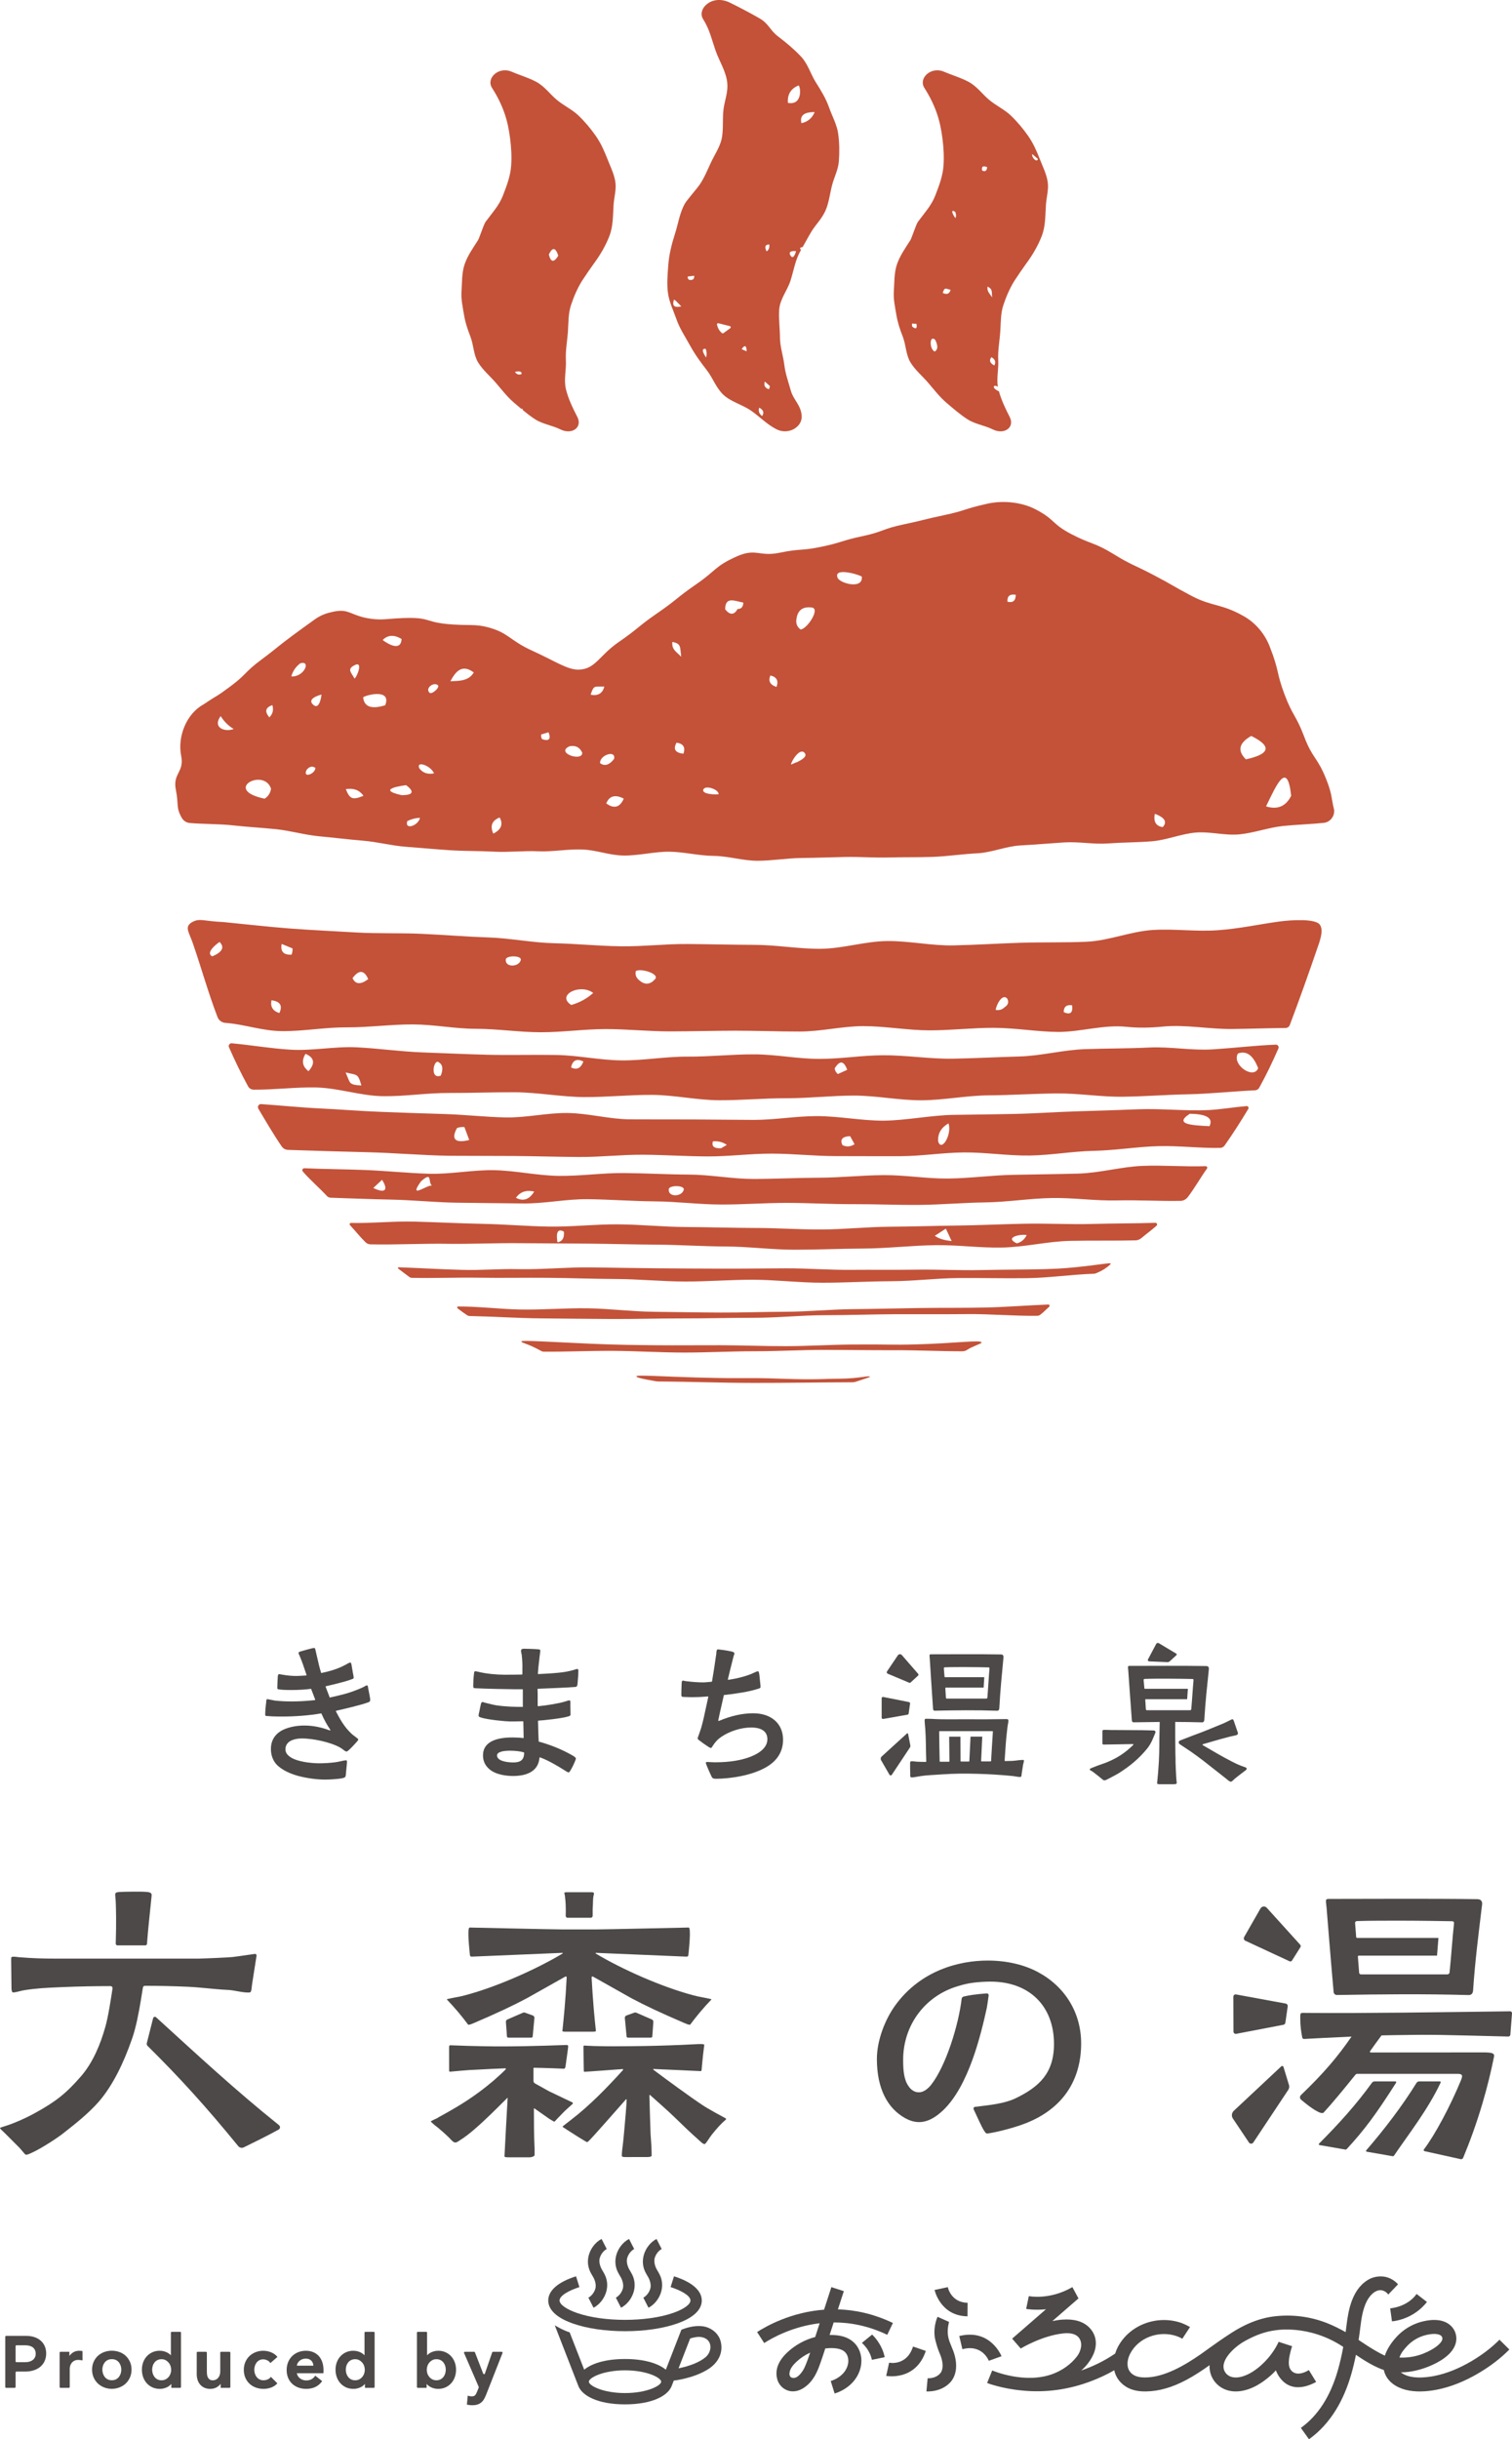
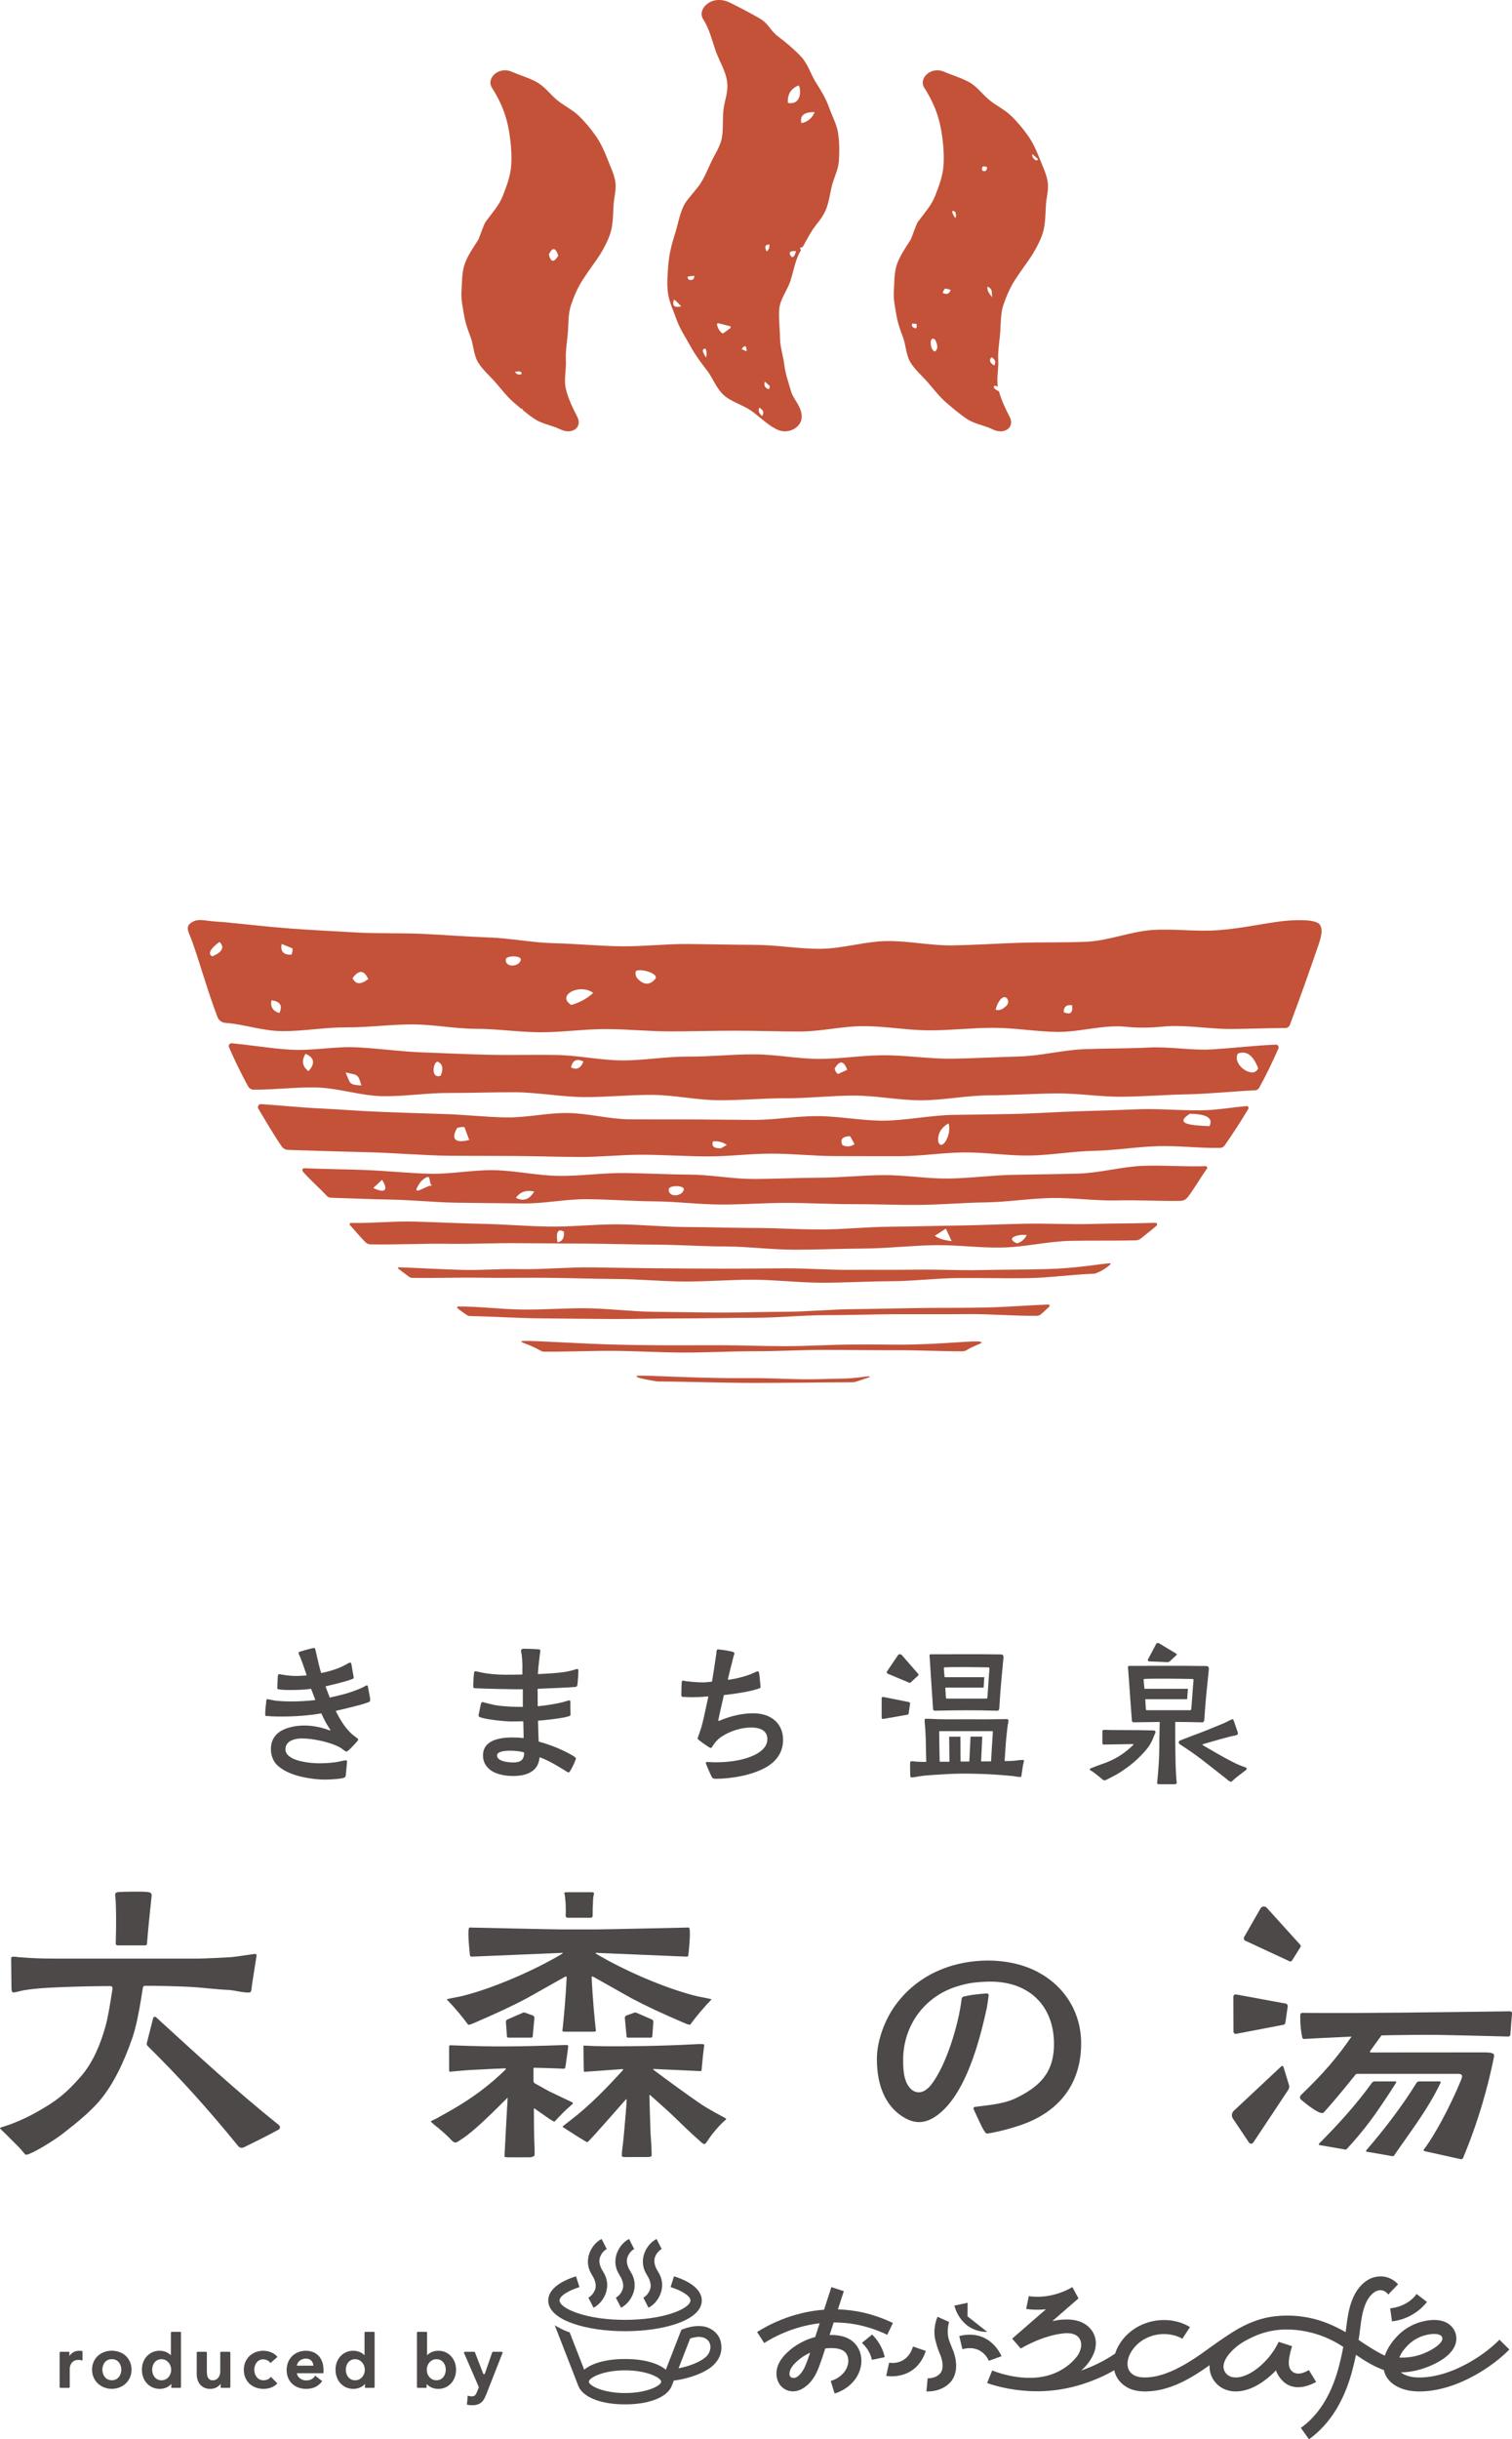
<svg xmlns="http://www.w3.org/2000/svg" id="_レイヤー_1" data-name="レイヤー 1" viewBox="0 0 138.909 224">
  <defs>
    <style>
      .cls-1 {
        fill: #4c4948;
      }

      .cls-2 {
        fill: #c35239;
      }
    </style>
  </defs>
  <g>
    <g>
-       <path class="cls-1" d="M2.396,214.505H.566c-.046,0-.084.037-.084.083v4.609c0,.046.037.083.084.083h.782c.046,0,.084-.037.084-.083v-1.329c0-.046.037-.083.084-.083h.786c1.179,0,1.94-.647,1.94-1.663,0-.982-.725-1.617-1.847-1.617ZM2.329,216.924h-.813c-.046,0-.084-.037-.084-.083v-1.386c0-.046.037-.083.084-.083h.813c.604,0,.951.28.951.782,0,.467-.373.769-.951.769Z" />
      <path class="cls-1" d="M7.369,215.878c-.037-.002-.072-.003-.104-.003-.227,0-.429.062-.6.184-.114.081-.211.18-.291.295v-.386h-.812c-.046,0-.084.037-.084.083v3.147c0,.046.038.083.084.083h.762c.046,0,.084-.037.084-.083v-1.687c0-.053.011-.127.032-.219.021-.09.06-.179.119-.265.057-.085.138-.159.242-.221.121-.072.3-.108.514-.085.036.004.139.013.19.025l.077.019v-.854l-.043-.014c-.031-.01-.128-.017-.169-.019Z" />
      <path class="cls-1" d="M11.557,216.345c-.162-.151-.356-.27-.578-.352-.442-.164-.971-.164-1.412,0-.221.082-.415.201-.578.352-.162.151-.292.336-.387.548-.095.213-.143.453-.143.713,0,.26.048.501.142.716.095.215.225.401.386.555.162.153.356.275.577.362.221.087.459.131.707.131s.486-.044.707-.131c.221-.087.415-.208.577-.362.162-.153.292-.34.386-.555.095-.215.143-.456.143-.716,0-.26-.048-.5-.143-.713-.095-.213-.225-.397-.387-.548ZM11.09,217.961c-.036.116-.09.221-.161.312-.07.09-.161.165-.269.223-.107.057-.237.086-.386.086s-.28-.029-.386-.086c-.108-.057-.199-.132-.269-.223-.071-.091-.125-.196-.161-.312-.036-.118-.054-.237-.054-.354s.018-.235.054-.351c.035-.114.09-.218.161-.309.07-.09.16-.163.268-.219.107-.055.237-.083.387-.083.15,0,.281.028.387.083.108.056.198.13.268.219.071.091.125.195.161.309.036.115.054.234.054.351s-.018.236-.054.354Z" />
      <path class="cls-1" d="M16.546,214.133h-.762c-.046,0-.084.037-.084.083v2.075c-.022-.022-.045-.045-.07-.068-.066-.061-.145-.117-.236-.168-.092-.051-.199-.094-.319-.129-.121-.035-.26-.052-.413-.052-.236,0-.457.045-.656.135-.199.09-.373.214-.517.37s-.256.342-.335.552c-.078.21-.118.438-.118.679,0,.241.039.47.114.682.076.213.186.401.327.559.141.159.315.287.517.381.202.094.433.142.687.142.237,0,.462-.051.668-.153.154-.075.285-.177.39-.304v.364h.805c.046,0,.084-.037.084-.083v-4.982c0-.046-.038-.083-.084-.083ZM15.667,217.973c-.04.114-.099.218-.177.309-.077.091-.171.165-.28.221-.107.055-.23.083-.367.083-.145,0-.273-.029-.38-.086-.108-.057-.199-.132-.269-.223-.071-.091-.125-.196-.161-.312-.036-.118-.054-.237-.054-.354,0-.117.018-.235.054-.351.035-.114.09-.218.161-.309.07-.09.16-.163.268-.219.107-.055.235-.083.381-.083.136,0,.26.029.366.086.109.058.203.134.281.225.077.091.137.196.177.312.04.117.06.236.06.352s-.02.234-.06.349Z" />
      <path class="cls-1" d="M21.081,215.967h-.762c-.046,0-.084.037-.084.083v1.733c0,.1-.015.2-.044.298-.029.097-.072.183-.128.257-.055.072-.127.132-.214.179-.087.046-.189.069-.303.069-.116,0-.209-.023-.277-.069-.07-.047-.125-.108-.165-.181-.041-.075-.068-.16-.08-.254-.013-.099-.02-.195-.02-.284v-1.746c0-.046-.038-.083-.084-.083h-.762c-.046,0-.084.037-.084.083v1.972c0,.169.023.336.069.495.047.162.122.308.223.433.102.127.233.23.39.306.158.077.348.116.567.116.253,0,.476-.065.663-.194.117-.081.214-.171.288-.27v.371h.805c.046,0,.084-.037.084-.083v-3.147c0-.046-.038-.083-.084-.083Z" />
      <path class="cls-1" d="M23.568,216.963c.068-.09.155-.163.258-.219.191-.102.466-.117.715.002.115.055.202.123.258.203l.04.056.648-.563-.038-.046c-.136-.162-.321-.291-.551-.384-.455-.182-.972-.178-1.401-.014-.214.082-.405.2-.567.351-.162.151-.292.337-.387.552-.095.215-.143.458-.143.723,0,.273.048.521.143.736.095.215.226.401.39.552.164.151.359.267.578.345.218.077.452.117.695.117.247,0,.482-.041.696-.12.216-.08.397-.196.537-.345l.041-.043-.594-.596-.044.053c-.069.084-.162.149-.277.194-.258.101-.532.087-.723-.014-.105-.055-.195-.129-.265-.219-.071-.091-.125-.195-.161-.31-.036-.115-.054-.233-.054-.35,0-.118.017-.236.051-.351.033-.114.085-.218.154-.309Z" />
      <path class="cls-1" d="M29.26,216.329c-.145-.15-.318-.265-.515-.341-.196-.075-.413-.114-.643-.114-.248,0-.482.043-.697.127-.215.085-.404.206-.561.359-.157.154-.283.342-.373.559s-.135.461-.135.725c0,.268.046.512.136.725.09.213.217.396.377.543.16.147.35.262.567.342.216.08.456.12.713.12.622,0,1.103-.223,1.432-.663l.035-.048-.635-.504-.038.054c-.083.12-.191.215-.32.283-.129.068-.291.103-.481.103-.108,0-.214-.019-.314-.056-.101-.038-.192-.089-.271-.153-.078-.063-.142-.14-.189-.227-.037-.069-.062-.144-.075-.225h2.434l.007-.054c.005-.038.007-.076.007-.114v-.106c0-.294-.041-.555-.121-.775-.081-.222-.195-.41-.339-.56ZM27.272,217.243c.028-.18.11-.327.25-.447.155-.133.348-.201.573-.201.12,0,.226.019.314.058.087.038.16.09.216.154.057.064.099.139.125.224.021.068.035.139.039.213h-1.517Z" />
      <path class="cls-1" d="M34.335,214.133h-.762c-.046,0-.084.037-.084.083v2.075c-.022-.022-.045-.045-.07-.068-.066-.061-.146-.117-.236-.168-.091-.051-.199-.094-.319-.129-.121-.035-.261-.052-.413-.052-.236,0-.457.045-.656.135-.199.09-.373.214-.517.37s-.256.342-.335.552c-.078.21-.118.438-.118.679,0,.241.038.47.114.682.076.213.186.401.327.559.141.159.315.287.517.381.202.094.433.142.687.142.236,0,.461-.051.668-.153.154-.075.285-.177.39-.304v.364h.805c.046,0,.084-.037.084-.083v-4.982c0-.046-.037-.083-.084-.083ZM33.456,217.973c-.04.114-.099.218-.177.309-.077.091-.171.165-.28.221-.107.055-.23.083-.367.083-.145,0-.273-.029-.38-.086-.108-.057-.198-.132-.269-.223-.071-.091-.125-.196-.161-.312-.036-.118-.054-.237-.054-.354,0-.117.018-.235.054-.351.035-.114.09-.218.161-.309.07-.09.16-.163.268-.219.107-.055.235-.083.381-.083.136,0,.259.029.366.086.109.058.203.134.281.225s.137.196.177.312c.04.117.06.236.06.352s-.02.234-.06.349Z" />
      <path class="cls-1" d="M41.446,216.379c-.144-.156-.318-.281-.517-.37-.199-.09-.42-.135-.656-.135-.153,0-.292.017-.413.052-.12.034-.227.077-.319.129-.091.051-.171.107-.236.168-.025.023-.048.046-.07.068v-2.075c0-.046-.038-.083-.084-.083h-.762c-.046,0-.084.037-.084.083v4.982c0,.046.038.083.084.083h.805v-.364c.105.127.236.229.39.304.207.101.432.153.668.153.254,0,.485-.048.687-.142.201-.094.375-.222.517-.381.141-.158.251-.346.327-.559.076-.211.114-.441.114-.682s-.04-.469-.118-.679c-.079-.21-.191-.396-.335-.552ZM40.901,217.965c-.036.116-.09.221-.161.312-.071.09-.161.165-.269.223-.107.057-.235.086-.38.086-.137,0-.261-.028-.367-.083-.108-.056-.203-.13-.28-.221-.077-.091-.137-.195-.177-.31-.04-.114-.06-.232-.06-.349s.02-.235.06-.352c.04-.117.099-.222.176-.312s.172-.167.281-.225c.107-.057.23-.086.366-.086.146,0,.274.028.381.083.108.056.198.13.268.219.071.091.125.195.161.309.036.115.054.234.054.351s-.018.236-.054.354Z" />
      <path class="cls-1" d="M46.088,215.967h-.791c-.036,0-.068.023-.079.056l-.67,1.945c-.025.073-.13.075-.158.003l-.756-1.951c-.012-.032-.043-.053-.078-.053h-.844c-.06,0-.101.061-.077.116l1.345,3.106c.009.02.009.043.001.063l-.138.349c-.035.083-.068.155-.099.215-.029.057-.061.104-.097.141-.033.035-.074.06-.123.077-.079.027-.193.035-.33.017-.048-.006-.097-.018-.146-.034l-.074-.024-.08.821.052.013c.074.018.149.031.22.038.071.007.142.01.211.01.185,0,.346-.021.478-.062.135-.042.254-.105.353-.188.099-.082.185-.183.255-.302.068-.115.133-.249.192-.398l1.511-3.845c.021-.054-.019-.113-.078-.113Z" />
    </g>
    <g>
      <path class="cls-1" d="M59.535,209.087c.17.278.308.733.211,1.078-.114.406-.405.71-.642.832l.472.925c.544-.277.992-.842,1.17-1.474.171-.606.086-1.215-.246-1.761l-.142-.246c-.17-.277-.308-.733-.212-1.078.115-.406.406-.71.643-.831l-.473-.925c-.543.278-.992.843-1.17,1.475-.171.606-.085,1.215.246,1.761l.142.246Z" />
      <path class="cls-1" d="M57.01,209.087c.17.278.309.733.212,1.078-.114.406-.405.71-.642.832l.472.925c.544-.277.992-.842,1.17-1.474.171-.606.085-1.215-.247-1.761l-.142-.246c-.17-.277-.308-.733-.212-1.078.114-.406.405-.71.642-.831l-.472-.925c-.543.278-.992.843-1.17,1.475-.171.606-.085,1.215.246,1.761l.142.246Z" />
      <path class="cls-1" d="M92.009,216.375s-1.003-2.564-3.88-1.854l.287,1.209c1.855-.487,2.425,1.066,2.425,1.066l1.169-.421Z" />
      <path class="cls-1" d="M54.486,209.087c.17.278.309.733.212,1.078-.114.406-.405.71-.642.832l.472.925c.544-.277.992-.842,1.17-1.474.171-.606.086-1.215-.246-1.761l-.142-.246c-.17-.277-.309-.733-.212-1.078.114-.406.405-.71.642-.831l-.472-.925c-.544.278-.992.843-1.17,1.475-.171.606-.085,1.215.246,1.761l.142.246Z" />
      <path class="cls-1" d="M81.685,216.968l-.268,1.213s2.704.52,3.638-2.292l-1.175-.402c-.579,1.829-2.195,1.481-2.195,1.481Z" />
      <path class="cls-1" d="M127.881,213.172c.481-.045,2.038-.304,3.216-1.778l-.952-.734c-.89,1.232-2.427,1.318-2.427,1.318l.163,1.193Z" />
      <path class="cls-1" d="M87.406,215.464c-.116-.28-.226-.544-.281-.809-.109-.524-.045-.958.06-1.431l-1.051-.469c-.259.576-.392,1.462-.191,2.19.103.373.183.673.316.994.103.25.202.485.261.721.081.32.171.91-.128,1.272-.288.35-.762.486-1.168.467l-.113,1.206s1.364.119,2.24-.883c.274-.332.434-.738.478-1.208.033-.359-.002-.749-.105-1.159-.082-.324-.202-.613-.319-.893Z" />
      <path class="cls-1" d="M76.675,214.436c-.153-.009-.306-.012-.46-.008l.376-1.156c1.501-.003,3.17.299,4.922,1.136l.519-1.085c-1.787-.854-3.497-1.204-5.052-1.25l.543-1.673-1.144-.369-.671,2.071c-3.007.223-5.277,1.489-6.151,2.053l.651,1.01c.746-.481,2.61-1.525,5.095-1.817l-.41,1.264c-.931.241-1.803.711-2.522,1.375-.527.487-.847.972-.977,1.483-.082.319-.081.666.002.977.101.38.313.688.614.893.346.236.748.314,1.16.227.34-.072.676-.252 1-.534.503-.439.815-1.022,1.055-1.636.222-.569.594-1.735.595-1.737.261-.03.524-.039.787-.024.505.029.856.163,1.072.409.219.25.308.643.232,1.026-.073.368-.257.698-.547.978-.277.268-.638.477-1.044.604l.358,1.147c.584-.182,1.11-.489,1.521-.887.462-.447.77-1.004.89-1.608.149-.753-.04-1.521-.508-2.053-.433-.493-1.075-.768-1.906-.816ZM73.794,217.639c-.232.372-.657.902-1.103.683-.189-.117-.185-.348-.132-.554.071-.279.277-.573.628-.898.37-.342.791-.619,1.243-.824-.335,1.001-.528,1.42-.636,1.593Z" />
      <path class="cls-1" d="M79.181,215.152c.169.145.743.695.921,1.554l1.177-.244c-.213-1.028-.805-1.734-1.156-2.076l-.942.766Z" />
      <path class="cls-1" d="M64.831,213.679c-.325-.088-.672-.092-.991-.058-.679.074-1.241.325-1.241.325l-1.428,3.666c-.688-.566-1.949-.981-3.75-.981s-3.062.415-3.75.981l-1.337-3.429c-.605-.181-1.367-.648-1.367-.648,0,0,2.153,5.536,2.159,5.551.329.905,1.777,1.711,4.295,1.711s3.967-.805,4.296-1.711c.001-.003.07-.181.183-.472.112-.013,1.925-.225,3.239-1.099.928-.629,1.316-1.546,1.065-2.515-.162-.625-.689-1.131-1.373-1.321ZM57.421,219.759c-2.028,0-3.322-.686-3.322-1.044s1.294-1.044,3.322-1.044,3.322.686,3.322,1.044-1.294,1.044-3.322,1.044ZM64.802,216.481c-.531.438-1.405.794-2.462,1.005.34-.874.753-1.938,1.066-2.741.325-.102.778-.201,1.125-.107.381.091.634.329.713.67.094.409-.083.881-.441,1.174Z" />
      <path class="cls-1" d="M57.422,214.076c1.802,0,3.504-.25,4.791-.704,1.868-.658,2.26-1.515,2.26-2.118,0-.912-.907-1.699-2.553-2.216l-.311.99c.908.285,1.825.775,1.825,1.225,0,.37-.62.813-1.618,1.156-1.177.405-2.738.628-4.395.628s-3.218-.223-4.395-.628c-.998-.343-1.619-.786-1.619-1.156,0-.45.917-.94,1.825-1.225l-.311-.99c-1.645.517-2.552,1.304-2.552,2.216,0,.603.392,1.46,2.26,2.118,1.288.454,2.989.704,4.792.704Z" />
      <path class="cls-1" d="M137.759,214.858c-.709.717-1.564,1.374-2.54,1.952-1.171.694-2.324,1.156-3.428,1.375-.79.156-2.238.324-3.062-.304-.012-.009-.023-.018-.035-.027.871.007,1.793-.222,2.587-.545.367-.149.904-.4,1.379-.742.615-.443.985-.938,1.101-1.473.117-.539-.056-1.114-.451-1.499-.36-.35-.855-.535-1.471-.55-.5-.012-.99.094-1.314.185-.831.234-1.587.694-2.187,1.33-.285.302-.863.989-1.113,1.764-1.099-.511-2.383-1.438-2.409-1.444.056-.361.107-.734.153-1.119.1-.823.221-1.69.6-2.439.294-.581.973-1.308,1.68-.885.115.069.213.165.292.273l.899-.941c-1.14-1.227-2.546-.52-2.546-.52-.758.367-1.327,1.047-1.694,2.022-.285.757-.41,1.57-.503,2.335-.023.189-.047.374-.072.557-.514-.29-1.048-.56-1.611-.789-1.586-.645-3.328-.869-5.037-.647-.916.119-1.799.415-2.629.818-.845.41-1.612.941-2.385,1.47-.304.207-1.423,1.018-1.667,1.188-1.424.987-3.322,2.123-5.107,2.123h-.017c-.437-0-.787-.081-1.043-.24-.305-.191-.483-.466-.53-.819-.047-.354.038-.76.24-1.144.37-.704,1.008-1.254,1.797-1.549.779-.291,1.634-.313,2.408-.062,0,0,.385.129.577.26l.706-1.076c-.453-.264-.838-.392-.888-.408-1.048-.34-2.204-.312-3.254.081-1.085.405-1.968,1.171-2.485,2.155-.104.198-.186.402-.25.608-.976.669-2.051,1.19-3.132,1.56,0,0,.734-.551,1.164-1.564.362-.893.211-1.765-.415-2.392-.557-.558-1.388-.801-2.47-.72-.312.023-.62.071-.914.133l2.397-2.083-.56-1.036c-2.104,1.221-4.002.826-4.002.826l-.244,1.177s.764.137,1.819.031l-3.105,2.697.787.908s1.936-1.184,3.915-1.39c.579-.06,1.179.006,1.478.469.323.499.113,1.207-.221,1.64-.563.733-1.345,1.278-2.198,1.603-2.587.987-5.595-.308-5.595-.308l-.468,1.151s1.321.515,3.196.688c2.171.227,4.354-.086,6.388-.868.709-.273,1.428-.595,2.093-.993.059.265.159.513.299.738.193.31.456.571.783.775.429.269.961.414,1.581.433.047.001.25.002.295.001,1.174-.025,2.372-.369,3.657-1.051.745-.395,1.456-.867,2.146-1.359-.057,1.083.658,2.067,1.76,2.335.211.051.429.076.654.076.36,0,.737-.065,1.127-.196.615-.206,1.131-.534,1.455-.772.467-.343.81-.65,1.099-.969,0,0,.828,2.602,3.697,1.067l-.671-1.092c-.475.298-1.204.536-1.632.023-.248-.296-.226-.731-.181-1.091,0,0,.076-.542.275-1.123l-1.237-.403c-.755,1.642-2.11,2.555-2.11,2.555-.36.264-.742.468-1.104.59-.4.134-.76.164-1.07.089-.267-.065-.492-.224-.633-.447-.333-.527-.049-1.134.29-1.573.41-.53.98-.989,1.565-1.311.977-.538,1.845-.843,2.732-.958,0,0,3.087-.593,6.266,1.521-.14.762-.303,1.469-.493,2.136-.681,2.389-1.825,4.173-3.402,5.302l.746,1.043c.965-.69,1.796-1.596,2.471-2.691.589-.955,1.066-2.066,1.418-3.302.159-.559.301-1.144.425-1.761.025.005,1.384,1.01,2.559,1.392.073.34.227.65.459.923.105.123.226.237.359.339.705.537,1.607.711,2.481.711.569,0,1.125-.074,1.606-.169,1.248-.247,2.538-.761,3.834-1.53,1.07-.634,2.011-1.359,2.797-2.154l-.912-.902ZM129.272,215.44c.44-.467.993-.804,1.6-.975.714-.201,1.306-.182,1.544.05.076.074.115.203.092.307-.087.401-.758.911-1.71,1.299-.697.284-1.456.411-2.229.377.13-.4.392-.728.703-1.058Z" />
-       <path class="cls-1" d="M88.885,212.71l.009-1.242c-1.545-.026-1.819-1.437-1.819-1.437l-1.215.26s.518,2.39,3.025,2.419Z" />
+       <path class="cls-1" d="M88.885,212.71l.009-1.242l-1.215.26s.518,2.39,3.025,2.419Z" />
    </g>
  </g>
  <g>
    <path class="cls-1" d="M24.534,157.583c.023.001.048.003.074.005.178.02.547.044,1.301.044,1.242,0,2.458-.097,3.613-.29.25.572.526,1.075.819,1.494.012.017.011.038-.001.054-.013.016-.031.024-.052.015-.781-.296-1.563-.447-2.324-.447-.858,0-1.665.194-2.212.533-.573.376-.863.919-.863,1.612,0,.549.163,1.019.484,1.396.528.58,1.381.908,2.002,1.081.794.215,1.731.343,2.508.343.195,0,1.038-.028,1.522-.118.286-.061.355-.1.368-.348.014-.177.037-.401.058-.607.025-.243.048-.474.048-.546,0-.128-.009-.15-.121-.15-.082,0-.213.029-.339.057l-.11.025c-.185.04-.394.086-.536.099-.484.061-.961.091-1.459.091-.503,0-1.55-.08-2.282-.379-.536-.233-.808-.534-.808-.897,0-.307.124-.544.379-.726.364-.243.877-.279,1.151-.279.963,0,2.57.318,3.487.831.105.06.225.149.34.236l.01.008c.098.082.189.126.258.126.038,0,.167-.097.283-.211.154-.141.358-.365.523-.545l.112-.124c.082-.093.147-.167.147-.229,0-.046-.139-.15-.221-.212l-.03-.022c-.158-.111-.321-.245-.38-.304-.632-.587-1.055-1.325-1.418-2.036-.006-.013-.007-.027-.001-.04.006-.013.018-.022.032-.025.684-.151,2.287-.532,2.874-.749l.017-.006c.154-.056.224-.081.224-.252,0-.086-.022-.207-.048-.347l-.012-.065-.124-.635c-.011-.095-.032-.273-.101-.273-.08,0-.183.06-.291.128-.143.072-.302.151-.473.214-.937.386-1.586.536-2.669.775l-.374-.982c-.005-.012-.004-.026.002-.037.006-.011.017-.02.03-.022l.095-.022c.412-.096,1.664-.387,2.194-.591.025-.01.049-.018.071-.025.137-.046.185-.067.185-.158-.016-.15-.048-.306-.074-.425l-.12-.707c-.011-.075-.036-.247-.121-.247-.017,0-.114.025-.186.068-.074.037-.147.078-.213.116-.076.043-.142.081-.185.098-.566.29-1.21.501-2.087.686-.151-.467-.258-.944-.362-1.405-.047-.209-.094-.42-.146-.632-.001-.001-.002-.011-.003-.011-.011-.059-.042-.215-.086-.248-.013-.006-.033-.006-.077-.006-.123,0-1.068.263-1.261.327-.108.036-.149.075-.149.138.001.03.066.177.105.265.033.072.061.135.072.171.16.388.297.795.429,1.188.042.124.083.248.126.372.005.014.003.028-.005.041-.008.012-.021.019-.035.02-.101.005-.202.012-.303.019-.196.013-.399.027-.599.027-.406,0-.826-.04-1.283-.121-.024-.004-.05-.009-.077-.014-.072-.014-.153-.03-.215-.03-.086,0-.103.074-.12.229-.015.247-.044.777-.044,1,0,.133.016.153.139.165.195.039.603.06,1.151.06.654,0,1.266-.037,1.814-.109l.373.978c.005.013.004.028-.004.039-.007.012-.02.02-.034.021-.742.081-1.421.12-2.074.12-.451,0-.99-.009-1.566-.075-.076-.009-.179-.031-.288-.054-.085-.019-.174-.038-.254-.051l-.048-.01c-.051-.01-.094-.019-.125-.019-.092,0-.104.143-.104.284-.025.18-.058.444-.075.708-.015.179-.015.341-.015.447.009.101.048.108.17.115Z" />
    <path class="cls-1" d="M43.714,155.035l.046.002c.816.045,3.155.09,3.583.09h.645c.025,0,.045.02.045.045v1.576c-.66.001-1.546-.014-2.466-.15-.155-.022-.469-.101-.747-.17-.105-.026-.206-.051-.293-.072-.039-.011-.069-.021-.095-.031-.046-.017-.077-.027-.119-.027-.06.009-.102.069-.136.206-.043.189-.088.386-.134.642-.008.035-.016.068-.024.102-.025.101-.05.206-.05.28,0,.11.049.133.171.179.578.213,2.343.375,2.679.375.398,0,.809,0,1.213-.015.018-.001.024.004.033.012.008.008.014.02.014.031.008.242.011.484.015.729.004.239.008.481.015.726,0,.013-.005.026-.015.035-.01.009-.024.011-.037.011-.281-.04-.597-.059-.968-.059-.908,0-1.597.144-2.046.428-.45.283-.669.683-.669,1.222,0,.478.167.869.511,1.197h0c.643.625,1.787.692,2.248.692,1.04,0,2.307-.29,2.43-1.669.001-.014.009-.027.021-.034.012-.007.026-.01.04-.004.809.306,1.567.762,2.273,1.204l.053.034c.098.062.219.139.283.139.06,0,.095-.051.168-.167.147-.241.283-.511.406-.81l.02-.05c.046-.114.082-.203.082-.248,0-.069-.125-.175-.373-.315-.917-.519-1.967-.946-3.046-1.24-.029-.587-.045-1.185-.059-1.762l-.003-.117c-.001-.025.019-.045.043-.046.359-.015,2.165-.197,2.749-.388.171-.057.206-.075.194-.239-.007-.137-.007-.222-.007-.312,0-.087,0-.177-.008-.318-.008-.085-.003-.177 0-.257.004-.077.007-.149,0-.205-.016-.121-.033-.14-.075-.14-.085,0-.225.047-.3.072-.413.137-.839.213-1.252.286-.422.073-.867.134-1.323.181-.012.005-.024-.002-.035-.011-.009-.009-.015-.02-.015-.033-.006-.219-.004-.442-.003-.657.003-.283.005-.575-.012-.856-.001-.012.004-.024.012-.033s.02-.014.032-.015c.827-.031,2.809-.111,3.402-.164.147-.012.215-.059.229-.303.008-.102.017-.204.026-.304.024-.282.05-.572.05-.848,0-.141-.009-.195-.105-.195-.07,0-.137.023-.207.049-.041.015-.083.029-.127.04-.399.12-.858.204-1.401.256-.63.062-1.241.092-1.832.121h-.002c-.012,0-.024-.005-.032-.013-.009-.009-.014-.022-.013-.035.022-.378.066-.756.113-1.157.018-.154.036-.309.053-.466l.06-.466c-.001-.112-.057-.127-.23-.142l-.03-.003c-.372-.029-1.068-.045-1.241-.045-.242,0-.269.102-.269.18-.009.084.011.168.032.247.011.045.022.092.028.137.051.463.074.942.06,1.283v.479c0,.025-.02.044-.044.045-.54.015-1.097.015-1.636.015-.624,0-1.617-.081-2.321-.257-.039-.005-.082-.016-.126-.027-.062-.016-.121-.031-.179-.031-.116,0-.12.048-.13.154-.001.015-.003.031-.005.046-.046.324-.074.823-.074,1.12,0,.224.027.226.241.237ZM48.153,160.963c0,.778-.49.885-1.02.885-.11,0-.681-.009-1.083-.183-.253-.109-.387-.268-.387-.461,0-.154.123-.266.377-.344.303-.09.717-.092.763-.092.522,0,.966.051,1.317.152.02.005.033.023.033.043Z" />
    <path class="cls-1" d="M71.941,159.763c0-1.476-1.077-2.43-2.745-2.43-.992,0-2.051.236-3.147.701-.017.007-.033.004-.046-.006-.013-.011-.019-.028-.016-.044.091-.462.2-.931.304-1.384.073-.315.146-.631.214-.946.143-.004.884-.096,1.665-.226.578-.093,1.129-.232,1.418-.327l.033-.009c.161-.044.251-.074.251-.189,0-.071-.03-.399-.045-.487l-.018-.179c-.019-.202-.033-.347-.057-.512-.006-.026-.012-.054-.018-.079-.031-.148-.041-.166-.088-.166-.097,0-.169.034-.246.071-.022.01-.044.021-.066.03-.378.189-.776.311-1.116.407-.38.108-.755.187-1.295.271-.015-.001-.03-.003-.041-.014-.01-.011-.014-.027-.01-.042.066-.263.128-.527.19-.791.077-.307.203-.808.281-1.115.019-.071.038-.144.054-.209.012-.051.027-.091.041-.127.018-.049.033-.087.033-.133,0-.085-.136-.138-.251-.166-.206-.047-.692-.134-.984-.164l-.068-.009c-.087-.012-.155-.021-.213-.021-.047,0-.103.016-.12.141-.018.056-.02.11-.022.163-.001.039-.002.076-.009.11-.03.189-.057.379-.084.57-.026.184-.051.368-.081.553-.024.148-.046.291-.068.435-.047.301-.095.613-.157.961-.003.02-.021.036-.042.037-.101.006-.203.017-.304.027-.151.016-.308.033-.463.033-.551,0-1.078-.053-1.52-.105h-.002c-.054,0-.127-.017-.197-.033-.059-.013-.118-.027-.157-.027-.071.009-.088.062-.105.229-.015.291-.029.829-.029,1.106,0,.125.058.165.239.165l.045.002c.339.013.66.027,1.003.013.362,0,.73-.027,1.139-.059.002-.001.003-.001.004-.001.013,0,.026.006.034.016.01.011.013.026.01.04-.072.312-.139.631-.205.94-.126.599-.258,1.218-.426,1.822-.03.112-.081.257-.134.41-.026.074-.052.149-.077.223-.013.041-.031.087-.049.134-.039.101-.083.216-.083.271,0,.069.067.117.138.168.024.017.048.035.07.053.153.125.405.305.626.447.143.1.289.203.38.203.056,0,.09-.052.15-.152.016-.026.033-.054.052-.083.203-.303.398-.539.748-.777.783-.532,1.833-.863,2.741-.863.981,0,1.5.374,1.5,1.08,0,.484-.29.911-.861,1.268-.717.45-1.709.647-2.102.711-.555.092-1.157.136-1.897.136-.114,0-.229-.008-.341-.015-.11-.007-.224-.015-.335-.015-.02,0-.119.004-.119.075,0,.035.027.134.086.267.119.301.236.557.373.854l.062.135c.074.162.173.213.408.213.683,0,1.511-.087,2.271-.239,1.025-.202,1.994-.57,2.594-.983.863-.585,1.3-1.38,1.3-2.363Z" />
    <g>
-       <path class="cls-1" d="M83.43,159.225c-.008-.05-.068-.072-.106-.039l-2.312,2.105c-.105.09-.13.242-.061.361l.767,1.326c.047.081.163.084.213.005l1.659-2.499c.038-.059.053-.13.043-.199l-.204-1.061Z" />
      <path class="cls-1" d="M85.722,156.945c.006.088.069.154.143.152,1.902-.041,3.824-.065,5.748.003.113.004.185-.072.196-.248.085-1.635.232-3.048.379-4.627.008-.088.013-.291-.207-.295-2.152-.037-4.459-.013-6.452-.013-.178,0-.135.066-.106.468,0,0,.187,2.986.298,4.559ZM86.787,153.113c.454-.024,1.444-.024,1.867-.024.836,0,1.875.023,2.175.031.047.001.08.045.075.1-.069.803-.12,1.828-.185,2.609.003.075-.028.159-.1.157h-3.639c-.042,0-.076-.038-.08-.088l-.052-.869c-.002-.03.016-.055.042-.055h3.477l.059-.955h-3.608c-.022,0-.041-.02-.043-.046l-.064-.756c-.005-.055.03-.102.076-.105Z" />
      <path class="cls-1" d="M93.962,161.617c-.171,0-.347.022-.534.045-.149.019-.303.038-.454.045-.106,0-.211.004-.315.007-.105.004-.211.007-.317.007-.012,0-.024-.005-.033-.014s-.013-.021-.012-.034c.011-.165.022-.329.033-.493.045-.702.092-1.428.178-2.149.01-.077.019-.155.027-.234.016-.152.033-.31.064-.46.028-.098.044-.228.044-.351,0-.088-.055-.12-.21-.12-.225,0-.442.004-.66.008-.218.004-.435.007-.66.007-.672.01-1.003.008-1.421.004-.244-.002-.517-.004-.904-.004-.351,0-.651.002-.927.004-.487.004-.907.005-1.399-.004-.21,0-.436-.012-.654-.022-.216-.011-.441-.022-.65-.022-.186,0-.21.006-.21.18,0,.043.004.083.007.123.004.043.008.085.008.132.08.766.093,1.552.106,2.311.007.382.013.777.029,1.167.001.012-.004.024-.013.033-.008.009-.02.014-.033.014-.237,0-.481,0-.723-.015h-.001c-.099,0-.196-.012-.29-.024-.09-.011-.175-.021-.261-.021-.063,0-.106.011-.13.035-.036.036-.036.114-.035.203v.032c0,.33,0,.569.015.898v.002c0,.023-.001.047-.002.071-.003.086-.006.168.034.209.066.069.27.027.577-.026.19-.033.426-.074.692-.103.333-.036.683-.056,1.021-.076.227-.013.462-.026.69-.044,1.017-.067,1.941-.079,3.186-.045,1.08.03,2.078.092,3.138.195.098.006.204.025.315.044.157.027.314.056.458.046.092,0,.105-.043.12-.226l.003-.033c.022-.131.045-.284.067-.438.022-.154.045-.308.068-.436.008-.031.015-.058.023-.086.025-.09.051-.183.051-.282,0-.04-.004-.06-.104-.06ZM91.052,161.71c-.002.023-.021.042-.045.042h-.825c-.012,0-.024-.005-.033-.014-.008-.009-.013-.021-.013-.034l.106-2.224h-1.079l-.107,2.243c-.001.024-.021.043-.045.043h-.72c-.025,0-.045-.02-.045-.045l-.013-2.24h-1.032l.026,2.255c0,.012-.005.024-.013.033-.009.009-.02.013-.032.013h-.81c-.025,0-.044-.02-.045-.044-.02-.603-.04-2.414-.045-2.717,0-.012.005-.023.013-.032.009-.009.02-.014.032-.014h4.845c.013,0,.025.005.033.015.009.009.013.021.012.034-.045.536-.14,2.328-.164,2.685Z" />
      <path class="cls-1" d="M81.165,157.85l2.222-.392c.048-.015.083-.052.09-.096l.133-.921c.01-.057-.028-.113-.09-.132l-2.354-.471c-.081-.025-.166.028-.166.104v1.804c0,.076.085.129.166.104Z" />
      <path class="cls-1" d="M81.59,153.711l1.955.823c.045.01.092-.004.122-.038l.686-.63c.039-.043.04-.107.001-.151l-1.5-1.726c-.098-.113-.282-.102-.366.021l-.994,1.474c-.059.087-.01.204.096.228Z" />
    </g>
    <g>
      <path class="cls-1" d="M108.063,163.236c-.026-.457-.051-.888-.064-1.379,0-.266,0-.54-.015-.808l-.015-1.563v-1.359c.819.003,1.639.013,2.46.039.124.004.202-.071.214-.247.093-1.636.254-3.048.415-4.628.009-.088.014-.291-.227-.295-2.354-.037-4.878-.013-7.056-.013-.195,0-.148.065-.116.468,0,0,.205,2.986.327,4.559.007.088.075.154.157.152.797-.016,1.599-.027,2.401-.033-.007.31-.033,1.566-.033,1.566,0,.848-.011,1.835-.09,2.734-.01.12-.019.241-.028.363-.016.227-.087.899-.087.953,0,.088.079.104.225.104h1.275c.156,0,.3-.013.3-.104,0-.092-.015-.239-.03-.323l-.011-.188ZM105.36,157.052c-.046,0-.084-.038-.087-.088l-.057-.869c-.002-.03.018-.055.046-.055h3.803l.065-.955h-3.947c-.024,0-.045-.02-.047-.046l-.07-.756c-.005-.054.033-.102.084-.105.497-.024,1.579-.024,2.041-.024.914,0,2.051.023,2.378.031.051.001.087.045.082.101-.075.803-.131,1.828-.203,2.609.004.075-.03.159-.11.157h-3.98Z" />
      <path class="cls-1" d="M105.597,152.566l1.643.07c.087.004.172-.027.236-.086l.62-.569c.024-.046.009-.099-.035-.126l-1.597-.957c-.086-.052-.199-.021-.246.069l-.76,1.434c-.031.088.04.172.14.165Z" />
      <path class="cls-1" d="M106.012,158.911c-.35-.009-1.006-.026-1.116-.025l-2.866-.017c-.084,0-.496-.023-.614-.013-.119.011-.138.04-.138.225v.96c0,.142.035.165.119.165.058,0,2.468-.039,2.683-.045h.002c.018,0,.035.011.042.028.007.017.003.037-.01.05-.778.762-1.499,1.218-2.478,1.616-.224.091-1.486.504-1.513.602-.022.082.038.108.124.152.035.018.129.077.167.106.27.195.722.567.746.588.083.075.207.189.298.189.097,0,.18-.045.269-.092.023-.013.818-.415,1.048-.561,1.016-.646,1.836-1.311,2.608-2.254.409-.5.58-1.036.763-1.466.041-.097-.028-.203-.134-.206Z" />
      <path class="cls-1" d="M114.301,162.255l-.026-.008c-.406-.134-.777-.315-1.088-.475-.842-.429-1.672-.916-2.476-1.388l-.214-.125c-.014-.009-.022-.027-.02-.046.002-.019.015-.034.031-.039.209-.06.418-.121.627-.182.618-.18,1.256-.366,1.881-.523l.463-.099c.075-.018.232-.054.243-.144.019-.085.005-.119-.023-.187-.012-.029-.025-.06-.038-.101-.095-.295-.185-.553-.273-.802l-.019-.052c-.037-.107-.068-.198-.16-.21-.015.002-.091.04-.152.07-.029.014-.059.03-.09.044-.06.03-.126.063-.19.094-.138.068-.267.133-.326.158l-.281.116c-.847.351-1.724.715-2.596,1.026l-1.161.449c-.143.055-.165.249-.037.335l1.021.682c.808.557,1.594,1.182,2.356,1.787.313.248.627.498.943.743.025.019.051.041.077.063.095.081.194.164.315.18.055.007.218-.151.287-.218.024-.023.044-.043.058-.056.301-.244.603-.474.87-.677.11-.065.229-.169.239-.252.011-.083-.181-.143-.243-.163Z" />
    </g>
  </g>
  <g>
    <path class="cls-1" d="M83.161,194.514c1.147.636,2.233.459,3.484-.724,2.37-2.256,3.484-6.999,4.017-9.417.035-.167.122-.789.166-1.132.013-.102-.07-.19-.173-.183-.43.029-.867.071-1.316.135-.241.035-.533.091-.798.15-.105.024-.18.109-.193.216-.275,2.344-1.423,6.14-2.809,7.897v0c-.216.274-.633.682-1.1.682-.014,0-.028-0-.043-.001h-.001c-.548,0-.843-.437-.94-.58-.424-.602-.482-1.493-.482-2.405,0-3.161,2-5.896,5.097-6.78.456-.142.923-.247,1.397-.303.523-.062,1.041-.094,1.529-.094,3.599,0,5.835,2.268,5.835,5.723,0,2.7-1.381,3.935-3.456,4.957-1.104.544-2.425.65-3.804.822-.107.013-.167.124-.121.222.244.516.741,1.629.926,1.91 0.0.001 0.0.001.001.002l.021.031c.159.248.175.305.42.268.853-.13,2.396-.526,3.429-.933,3.398-1.337,5.078-3.951,5.078-7.331,0-2.82-1.488-5.223-3.969-6.546-1.171-.632-2.761-1.059-4.613-1.059-2.649,0-6.173.914-8.492,4.111-.954,1.312-1.691,3.244-1.691,4.924,0,2.694.956,4.524,2.602,5.44Z" />
    <g>
      <path class="cls-1" d="M25.621,195.148c-4.06-3.254-7.543-6.496-11.284-9.901-.091-.083-.239-.034-.269.086l-.58,2.287c-.024.093.003.19.071.258,3.003,2.97,5.397,5.615,8.33,9.205.124.151.333.196.509.111.657-.32,2.248-1.103,3.202-1.632.158-.088.163-.299.022-.412Z" />
      <path class="cls-1" d="M19.11,182.594c.603.057,1.227.116,1.846.144.264.012.564.067.854.119.396.072.806.143,1.121.114.136-.011.174-.193.201-.545l.043-.323c.13-.829.37-2.318.392-2.49.027-.209-.165-.18-.165-.181-.119.014-1.629.242-2.069.288-.367.038-2.328.126-3.084.143H5.075c-1.173,0-2.203-.038-3.149-.117-.072.004-.203-.013-.32-.029-.108-.014-.22-.029-.332-.029-.172,0-.212.032-.218.038-.031.032-.03.181-.03.313l0.0.069c0,.42.007.833.014,1.246.007.415.015.831.015,1.253,0,.148.051.362.132.362.175,0,.38-.052.596-.107.14-.036.281-.071.418-.094,1.125-.183,2.094-.226,3.215-.275l.405-.018c1.415-.058,2.872-.088,4.332-.088.055,0,.107.025.142.066.035.042.051.098.043.153-.167,1.089-.4,2.622-.672,3.563-.457,1.617-1.141,3.244-2.215,4.49-1.373,1.581-2.336,2.346-4.289,3.412-.847.465-1.824.894-2.615,1.147-.064.021-.13.042-.192.061-.135.041-.319.098-.355.14.01.052.052.099.248.282.065.061.141.132.228.219l1.306,1.308c.002.002.003.003.005.005.122.131.22.251.304.353.11.133.234.284.285.284.154,0,.264-.05.444-.133l.119-.054c.878-.397,2.452-1.426,2.974-1.861,1.114-.865,2.261-1.799,3.142-2.798,1.32-1.51,2.324-3.637,3.068-5.779,0-0.0 0-.001 0-.001.371-1.022.651-2.536.826-3.611l.181-1.115c.015-.091.092-.159.184-.159,1.305,0,2.626.03,3.926.088.629.029,1.26.089,1.869.146Z" />
      <path class="cls-1" d="M10.633,178.479c-.003.09.065.169.155.169h2.558c.08,0,.151-.062.157-.141.102-1.345.221-2.417.429-4.431,0-.152-.004-.294-.42-.335-.511-.054-2.167-.02-2.506,0-.58.046-.405.13-.373.901.023.563.062,1.859 0,3.838Z" />
    </g>
    <g>
      <path class="cls-1" d="M66.673,194.533c-.344-.19-1.568-.836-2.161-1.236-1.135-.754-3.313-2.346-4.488-3.232-.03-.022-.011-.068.026-.067.633.019,4.217.196,4.32.198.076.002.095-.074.111-.395,0,0,.046-.527.102-1.042.052-.479.117-.919.119-.983.003-.102-.66-.06-.763-.054-3.554.194-6.61.186-6.612.186-2.532.033-3.587-.058-3.587-.058-.02.002-.065-.011-.112.013-.034.017-.024.252-.024.252.001.387.013,1.006.022,1.454.005.254.009.454.009.527,0,.054-.002.153.045.159.098.012,3.231-.233,3.513-.249.049-.003.074.055.041.091-1.444,1.587-3.024,3.233-4.78,4.578-.181.139-.59.459-.741.577-.012.01-.019.023-.021.037,0,0-.002.022.024.047.04.038,1.326.852,1.486.953.223.134.446.269.669.403.053.021.113.012.158-.024.294-.237,3.077-3.441,3.475-3.878.025-.027.068-.009.067.028-.002.146-.016.483-.079,1.214-.07.818-.201,2.349-.25,2.734-.062.493-.126,1.002-.111,1.203.008.094.071.125.411.118l1.899-.002c.427,0,.427-.103.427-.158,0-.627-.05-1.301-.099-1.952-.016-.216-.095-3.104-.108-3.549-.001-.037.041-.057.068-.032.659.593,1.597,1.408,2.215,2.008.725.704,1.475,1.431,2.208,2.078.041.035.087.077.135.122.138.129.323.304.443.293.128-.011.415-.553.666-.867.444-.556.874-1.037,1.286-1.38.038-.031.032-.088-.011-.112Z" />
      <path class="cls-1" d="M52.603,193.206c.045-.041.032-.113-.022-.139-.719-.344-1.437-.687-2.156-1.031-.425-.237-.852-.474-1.277-.711-.085-.048-.138-.138-.138-.235l.001-1.16c0-.025.019-.045.044-.045,1.118.016,2.683.086,2.683.086.105.005.181.031.224-.268.02-.161.214-1.478.236-1.751.007-.091-.028-.159-.134-.159-.12,0-3.029.124-5.775.132-2.458.007-4.787-.103-4.868-.103-.161,0-.163,0-.163.332l.003,2.014c0.0.047.037.083.084.079.375-.035,1.905-.18,2.358-.18.754-.048,2.211-.109,2.718-.128.049-.002.074.058.04.092-1.475,1.479-3.235,2.714-4.59,3.506-.527.317-1.064.611-1.582.896-.091.073-.217.129-.329.177-.062.028-.123.054-.175.086-.012.007-.025.013-.038.017-.059.019-.152.081-.17.111h0c.012,0,.061.077.097.101.182.174.293.258.41.347.054.041.108.082.165.129.35.293.661.564,1.042.939.134.149.369.409.514.409.142,0,.196-.036.375-.157l.109-.073c1.528-.918,4.356-3.964,4.35-3.876-.006.099-.292,5.202-.292,5.368,0,.068.059.1.398.1h1.91c.184,0,.458-.091.458-.216v-.58c-.058-1.139-.065-2.506-.065-3.68.02-.01.023-.012.043-.021l1.379.966c.08.045.278.171.406.242.038.021.079.006.107-.026.22-.251.607-.629.713-.748.177-.198.698-.65.909-.843Z" />
      <path class="cls-1" d="M48.217,184.821c-.049-.018-.103-.018-.152-0l-1.436.624c-.095.034-.157.127-.15.228l.094,1.332c.004.064.057.114.122.114h2.122c.063,0,.116-.048.121-.111l.159-1.69c.01-.103-.051-.199-.149-.234l-.732-.263Z" />
      <path class="cls-1" d="M58.438,184.821c-.049-.017-.103-.017-.152 0l-.732.263c-.097.035-.158.131-.149.234l.159,1.69c.006.063.058.111.121.111h2.122c.064,0,.117-.05.122-.114l.094-1.332c.006-.101-.055-.194-.15-.228l-1.436-.624Z" />
      <path class="cls-1" d="M43.015,185.937c.166-.001.356-.085.495-.146.039-.017.074-.033.104-.045,2.1-.902,3.493-1.555,4.803-2.253.946-.53,2.99-1.682,3.523-1.982.057-.032.126.011.122.076-.046.922-.109,1.869-.192,2.839-.061.717-.13,1.419-.205,2.106.034.016.12.041.281.041h2.522c.161,0,.247-.025.281-.041-.076-.687-.144-1.389-.205-2.106-.082-.971-.145-1.917-.192-2.839-.003-.065.065-.108.122-.076.533.301,2.577,1.452,3.523,1.982,1.309.697,2.702,1.351,4.803,2.253.03.012.065.027.104.045.139.061.329.145.495.146.276-.372.578-.759.91-1.153.359-.427.714-.818,1.059-1.175-.028-.032-.172-.059-.249-.074-.062-.012-.123-.024-.165-.036-.135-.028-.269-.053-.404-.079-.275-.052-.56-.105-.84-.184-2.853-.748-6.536-2.374-8.978-3.839-.031-.018-.015-.065.021-.064,1.062.045,7.981.338,8.177.343.258.007.301.031.324-.26.024-.298.272-2.458.004-2.407-.035-.002-7.728.174-8.555.174h-0l-1.496-.001-1.496.001h-0c-.826,0-8.52-.176-8.555-.174-.268-.051-.02,2.109.004,2.407.023.292.066.267.324.26.195-.005,7.115-.298,8.177-.343.036-.002.051.045.021.064-2.442,1.465-6.125,3.092-8.978,3.839-.28.079-.565.133-.84.184-.135.025-.269.051-.404.079-.041.013-.103.024-.165.036-.077.015-.221.042-.249.074.345.358.7.749,1.059,1.175.332.395.634.781.91,1.153Z" />
      <path class="cls-1" d="M51.975,175.152c.015.287.001.515-.004.773-.002.103.074.187.167.187h2.143c.092,0,.167-.083.167-.185v-.629c.01-.141.017-.276.023-.413.012-.269.004-.487.042-.718.002-.034.031-.139.041-.187.006-.028.015-.071.014-.086 0-.029-.008-.064-.022-.079-.028-.033-.106-.051-.196-.051h-2.167c-.199,0-.314.011-.327.041-.03.029.025.152.041.277.041.315.078.731.078,1.071Z" />
    </g>
    <g>
      <path class="cls-1" d="M113.604,186.764l4.33-.831c.082-.028.141-.1.154-.185l.216-1.495c.017-.111-.048-.219-.154-.256l-4.557-.838c-.138-.048-.283.055-.283.201l.01,3.203c0,.146.145.249.283.201Z" />
-       <path class="cls-1" d="M122.524,182.945c.014.15.15.262.312.259,4.142-.07,7.883-.11,12.073.005.246.007.402-.122.425-.422.186-2.785.505-5.191.826-7.882.018-.151.028-.496-.451-.502-4.687-.063-9.267-.022-13.605-.022-.389,0-.294.112-.231.798,0,0,.407,5.086.65,7.765ZM124.661,176.415c.989-.041,3.104-.038,4.024-.038,1.82,0,4.084.04,4.735.052.102.002.174.077.164.171-.15,1.367-.262,3.114-.403,4.443.007.127-.06.271-.219.268h-7.924c-.091,0-.167-.065-.173-.149l-.114-1.48c-.004-.051.035-.094.09-.094h7.18l.13-1.627h-7.465c-.049,0-.089-.034-.094-.079l-.099-1.29c-.01-.093.066-.174.167-.178Z" />
      <path class="cls-1" d="M117.716,189.752l-4.348,4.07c-.202.174-.252.468-.119.699l1.484,2.215c.09.156.314.162.412.01l3.209-4.832c.074-.114.103-.251.083-.385l-.517-1.701c-.015-.097-.131-.14-.205-.076Z" />
      <path class="cls-1" d="M132.278,191.138h-1.886c-.106,0-.205.053-.258.14-1.332,2.155-2.982,4.3-4.616,6.188-.036.042-.022.105.03.126l2.345.407c.064.026.142.007.179-.048,1.357-2.001,3.093-4.189,4.28-6.701.025-.053-.013-.114-.074-.114Z" />
      <path class="cls-1" d="M138.728,184.701c-6.789.086-13.236.191-18.686.148-.551-.004-.587-.077-.587.421,0,.826.088,1.322.18,1.811.027.142.087.165.232.157.476-.027,2.351-.129,4.301-.216-1.289,1.867-2.527,3.333-4.644,5.367-.129.124-.126.32.014.433.09.074.195.159.296.243.569.468,1.548,1.178,1.775.93.806-.881,1.742-2.013,2.921-3.476.033-.041.102-.075.155-.075h9.161c.426,0,.598.051.382.572-.975,2.366-2.39,5.027-3.413,6.369-.042.056-.017.133.049.157l3.227.714c.058.021.27.085.34-.125.621-1.493,1.231-3.169,1.776-5.018.436-1.481.776-2.888,1.041-4.2.104-.382-.191-.438-1.023-.438-4.132,0-6.998.008-10.237.008-.091,0-.183-.01-.103-.14.078-.126.694-.965,1.037-1.43.482-.014.92-.024,1.281-.026,3.596-.063,4.186-.019,10.364.131.097.002.182-.071.189-.168l.154-1.961c.008-.106-.073-.192-.18-.191Z" />
      <path class="cls-1" d="M128.193,191.138h-1.901c-.098,0-.191.045-.246.122-1.429,1.973-2.963,3.682-4.865,5.596-.039.039-.022.105.03.127l2.345.407c.064.026.135.001.179-.048,1.597-1.739,2.608-3.074,4.53-6.088.032-.05-.011-.117-.073-.117Z" />
      <path class="cls-1" d="M119.454,178.591l-3.061-3.382c-.156-.189-.451-.171-.583.035l-1.499,2.62c-.094.146-.015.34.153.381l4.03,1.872c.071.017.146-.007.194-.063l.764-1.211c.062-.072.063-.179.002-.253Z" />
    </g>
  </g>
  <path class="cls-2" d="M99.109,116.341c-.592.058-1.39.158-2.993.202-1.99.055-3.982.047-5.973.089-1.99.043-3.984-.066-5.974-.036-1.991.03-3.982-0-5.972.017-1.991.017-3.981-.145-5.972-.14-1.991.005-3.98.038-5.971.031-1.991-.007-3.98-.015-5.971-.035-1.991-.02-3.98-.051-5.971-.083-1.991-.032-4.605.206-6.595.162-1.991-.044-3.368.12-5.358.064-1.924-.054-3.814-.167-5.736-.236-.062-.002-.091.079-.042.117.344.269.671.508,1.024.771.068.051.152.08.236.082,2.058.043,4.133-.045,6.191-.012,2.102.033,4.204-.012,6.305.008,2.102.02,4.203.101,6.305.111,2.102.01,4.203.229,6.305.231,2.102.003,4.094-.164,6.196-.166,2.099.006,4.309.277,6.409.277,2.099 0,4.2-.13,6.299-.138,2.1-.008,4.083-.273,6.183-.292,2.1-.019,4.255.044,6.354.011,2.028-.032,4.07-.34,6.098-.406.192-.006.392-.128.392-.128.505-.189,1.234-.749,1.161-.813-.099-.087-1.111.132-2.93.309Z" />
  <path class="cls-2" d="M96.302,119.796c-1.907.077-3.937.237-5.841.278-2.031.044-3.966.014-5.998.045-2.031.031-4.061.084-6.091.102-2.031.018-4.199.236-6.23.241-2.031.005-3.925.081-5.956.073-2.031-.007-4.063-.05-6.094-.07-2.031-.02-4.059-.288-6.09-.321s-4.249.155-6.28.11c-1.87-.042-3.83-.289-5.629-.277-.09.001-.125.113-.054.169.251.197.608.46.881.635.074.048.159.071.247.072,2.139.041,4.287.192,6.426.214,2.184.023,4.369.047,6.553.059,2.184.012,4.37-.058,6.553-.055,2.184.004,4.369-.057,6.553-.058,2.18.005,4.361-.236,6.541-.237,2.181-.001,4.36-.081,6.541-.09,2.181-.01,4.36.013,6.541-.009,2.131-.021,4.27.181,6.401.155.097-.001.193-.026.273-.082.275-.195.558-.503.834-.743.086-.075.033-.217-.082-.212Z" />
  <path class="cls-2" d="M84.22,123.457c-2.581.069-2.33-.018-5.996.013-1.999.017-3.997.147-5.995.152-1.999.005-3.998-.081-5.997-.088-1.999-.007-3.998.021-5.997.001-1.807-.018-3.642-.035-5.995-.139-3.239-.143-6.25-.336-6.33-.224-.085.117.356.162,1.205.575.244.119.457.232.634.33.058.032.119.048.185.048,2.124.018,4.254-.084,6.378-.073,2.157.011,4.314.152,6.471.155,2.158.004,4.315-.118,6.471-.119,2.15.005,4.3-.125,6.451-.126,2.15-.001,4.301.038,6.451.029,2.009-.009,4.222.101,6.248.101.152,0,.302-.037.428-.122.512-.345,1.345-.573,1.345-.68-.002-.283-2.341.07-5.956.166Z" />
  <path class="cls-2" d="M77.225,126.605c-1.446.013-1.414.049-2.781.056-1.779.009-3.442-.106-5.22-.107-2.097-.001-2.157.028-5.335-.06-2.905-.081-5.345-.245-5.411-.123-.057.105.374.212.977.325.29.054.559.104.803.149.073.007.144.013.217.02,2.927.012,5.852.131,8.778.131,2.873.005,5.749-.049,8.624-.057.105-0.0.327-.003.473-.004.095-.001.186-.018.277-.05.531-.185,1.336-.415,1.294-.462-.115-.129-.971.168-2.696.183Z" />
-   <path class="cls-2" d="M122.537,74.242c-.228-.925-.138-1.31-.729-2.77-.789-1.95-1.246-1.848-1.987-3.817-.741-1.968-1.068-1.912-1.808-3.88-.787-2.091-.446-2.072-1.373-4.427-.459-1.165-1.292-2.15-2.376-2.764-2.088-1.183-2.865-.853-4.78-1.857-1.822-.955-1.67-.962-3.492-1.917-1.821-.954-2.047-.916-3.702-1.936-1.751-1.079-2.061-.88-3.882-1.834-1.821-.954-1.436-1.307-3.257-2.261-1.362-.714-3.189-.859-4.675-.468-1.889.424-1.848.6-3.742.997-1.894.397-1.88.464-3.775.861-1.893.397-1.836.672-3.729,1.068-1.893.397-1.857.574-3.751.97-1.893.397-1.943.152-3.836.549-1.893.397-2.179-.45-3.948.337-2.028.902-1.882,1.288-3.713,2.547-1.831,1.259-1.74,1.393-3.571,2.653-1.829,1.258-1.732,1.402-3.561,2.661-1.83,1.259-2.137,2.498-3.677,2.539-1.042.028-2.178-.788-4.278-1.739-2.125-.961-2.165-1.683-4.206-2.185-.446-.109-.908-.165-1.367-.168-5.416-.032-2.629-.977-7.845-.543-.937.078-1.887-.048-2.768-.381-.883-.334-1.146-.568-2.532-.198-.445.119-.87.323-1.246.592-3.752,2.688-3.025,2.299-4.98,3.752-1.463,1.088-1.302,1.306-2.765,2.394-1.461,1.087-.972.651-2.483,1.667-1.568.846-2.413,2.958-2.06,4.714.311,1.55-.797,1.587-.486,3.137.275,1.37-.009,1.6.543,2.569.152.266.424.447.727.473,1.172.102,2.727.082,3.903.211,1.336.147,2.677.221,4.014.356,1.337.135,2.648.532,3.986.654,1.339.123,2.673.293,4.012.403s2.661.466,4.002.564c1.34.098,2.681.228,4.022.314,1.341.086,2.692.056,4.033.13,1.342.074,2.696-.097,4.039-.036,1.342.061,2.697-.212,4.04-.163,1.343.049,2.411.517,3.754.554,1.343.037,2.956-.376,4.3-.351,1.344.025,2.681.371,4.025.384,1.344.012,2.687.45,4.031.45s2.689-.242,4.033-.255c1.344-.012,2.688-.07,4.032-.095,1.343-.025,2.692.083,4.035.046,1.343-.037,2.691-.006,4.034-.055,1.343-.049,2.681-.263,4.024-.325,1.343-.061,2.658-.651,4-.725,1.342-.074,2.678-.191,4.019-.277,1.341-.086,2.705.191,4.045.093,1.34-.098,2.689-.089,4.028-.199,1.339-.11,2.639-.673,3.977-.796,1.338-.123,2.727.294,4.064.16,1.337-.135,2.638-.618,3.974-.765.901-.099,2.856-.19,3.757-.288.642-.07,1.084-.696.929-1.329ZM20.275,65.76c.294.484.693.883,1.195,1.188-.874.314-1.966-.161-1.195-1.188ZM24.311,73.345c-3.928-.817-.047-2.887.592-.909-.07.397-.264.703-.592.909ZM24.744,65.878c-.437-.537-.382-.889.277-1.13.133.449.036.821-.277,1.13ZM26.767,62.117c.122-.478.399-.881.815-1.2,1.025-.321.377,1.274-.815,1.2ZM28.171,70.696c.25-.312.52-.371.804-.182-.007.58-1.218.992-.804.182ZM28.823,64.757c-.728-.569.498-.926.712-.971.013-.053-.134,1.418-.712.971ZM36.895,58.68c-.056,1.103-1.113.559-1.741.097.465-.478,1.048-.511,1.741-.097ZM32.621,61.065c.75-.357.182,1.101-.051,1.248-.299-.568-.748-.87.051-1.248ZM31.77,72.465c.734-.106,1.241.086,1.625.611-1.036.438-1.271.266-1.625-.611ZM35.39,64.762c-1.252.391-1.929.155-2.027-.709-.004-.153,2.665-.936,2.027.709ZM36.904,73.023c-2.589-.577.4-.918.4-.918,0,0,1.384.918-.4.918ZM37.419,75.403c.377-.187.761-.288,1.167-.298-.185.761-1.443,1.131-1.167.298ZM38.523,70.557c-.335-.728,1.044-.274,1.351.461-.584.115-1.032-.04-1.351-.461ZM39.46,63.614c-.407-.386.297-.953.697-.739.417.149-.477.951-.697.739ZM41.378,62.557c.462-.847,1.035-1.628,2.148-.806-.45.789-1.333.781-2.148.806ZM45.321,76.554c-.32-.704-.13-1.197.58-1.485.346.611.156,1.112-.58,1.485ZM49.805,67.881c-.086-.136-.112-.282-.084-.433.226-.071.455-.137.675-.204.242.632.048.845-.591.637ZM52.331,68.529c.546-.102.936.093,1.16.594.036.866-2.528.009-1.16-.594ZM54.261,63.796c.307-.936.358-.708,1.259-.75-.161.632-.585.882-1.259.75ZM55.132,70.085c-.069-.742,1.48-1.258,1.284-.395-.432.566-.865.698-1.284.395ZM55.696,73.778c.286-.7.829-.84,1.61-.439-.352.812-.895.961-1.61.439ZM61.77,58.948c.855.169.686.481.816,1.365-.501-.517-.878-.656-.816-1.365ZM62.787,69.216c-.76-.085-.967-.427-.63-1.017.624.094.836.432.63,1.017ZM64.618,72.5c.181-.429,1.414-.016,1.403.433-.066.041-1.596.05-1.403-.433ZM67.764,55.925c-.321.566-.703.581-1.142.03.003-1.225.888-.758,1.672-.617-.024.407-.196.592-.53.587ZM71.337,63.083c-.591-.191-.774-.545-.561-1.053.585.137.769.491.561,1.053ZM73.162,70.022c.115-.101-.361.157-.494.189.03-.313.842-1.642,1.279-1.038.285.392-.649.763-.785.849ZM73.551,57.807c-.338-.246-.459-.586-.372-1.018.121-.772.59-1.103,1.403-1.001.805.102-.424,1.969-1.03,2.02ZM79.177,53.001c.078,1.135-2.001.573-2.224.062-.472-1.111,2.512-.139,2.224-.062ZM92.556,55.257c-.035-.518.217-.729.762-.64-.002.551-.255.762-.762.64ZM106.819,75.954c-.622-.09-.862-.495-.727-1.22.434.158,1.358.56.727,1.22ZM114.461,69.731c-.81-.799-.635-1.511.492-2.148,1.906.937,1.747,1.661-.492,2.148ZM116.313,74.052c.981-2.028,1.954-4.253,2.308-.971-.484.964-1.245,1.298-2.308.971Z" />
  <path class="cls-2" d="M117.472,84.633c-2.018.283-3.482.625-5.514.785-2.031.16-3.995-.144-6.03-.019-2.034.125-4.053.989-6.09,1.082-2.035.093-4.088.03-6.125.097-2.037.067-4.075.195-6.113.239-2.037.044-4.084-.424-6.122-.398-2.038.026-4.071.7-6.109.712-2.038.012-4.079-.366-6.117-.363-2.034-.006-4.069-.062-6.104-.077-2.034-.015-4.072.237-6.107.21-2.034-.028-4.067-.236-6.101-.281-2.034-.045-4.057-.468-6.09-.535-2.034-.067-4.06-.237-6.092-.33-2.033-.093-4.072-.006-6.102-.129-2.031-.123-4.063-.209-6.091-.366-2.029-.158-4.083-.397-6.107-.593-1.67-.061-2.09-.366-2.752-.016-.816.432-.354.917-.008,1.919.814,2.353,1.423,4.574,2.282,6.823.115.3.395.515.717.538,1.756.128,3.392.744,5.218.76,1.962.017,3.948-.36,5.947-.348,1.967.012,4.075-.276,6.07-.269,1.97.007,3.826.4,5.816.403,1.975.003,3.958.316,5.944.317,1.979.001,3.962-.29,5.945-.292,1.983-.001,3.966.215,5.945.213,1.987-.002,3.97-.061,5.946-.064,1.99-.002,3.973.078,5.944.076,1.995-.002,3.89-.496,5.856-.495,2.0 0,4.071.384,6.034.387,2.004.003,3.987-.238,5.943-.232,2.01.007,3.993.366,5.942.378,2.073-.008,4.149-.686,6.226-.472,1.115.115,2.237.09,3.353-.018,2.123-.205,4.255.244,6.383.22,1.677-.019,3.181-.078,4.891-.093.174-.002.331-.106.392-.267.899-2.367,1.822-4.984,2.659-7.426.351-1.024.315-1.476.11-1.786-.386-.583-2.636-.451-3.79-.29ZM19.503,87.824c-.628-.297.269-1.052.667-1.324.487.492.257.934-.667,1.324ZM25.665,93.029c-.601-.185-.842-.58-.725-1.173.804.103,1.046.497.725,1.173ZM26.787,87.667c-.737.04-1.043-.288-.909-.982.328.135.667.272.995.407.013.2-.013.387-.085.575ZM32.387,89.821c.594-.789,1.069-.755,1.443.093-.704.526-1.178.492-1.443-.093ZM47.817,88.237c-.213.569-1.419.62-1.351-.127.034-.407,1.638-.39,1.351.127ZM52.482,92.289c-1.42-.9.813-2.018,2.017-1.105-.585.527-1.254.887-2.017,1.105ZM60.184,89.915c-.448.508-.925.552-1.435.123-.297-.23-.413-.514-.341-.856.405-.298,2.219.229,1.776.733ZM92.298,92.493c-.233.223-.502.306-.82.248.01-.326.563-1.572,1.056-1.042.17.313.092.583-.236.794ZM97.723,92.946c.004-.494.257-.706.772-.629.091.69-.166.906-.772.629Z" />
  <path class="cls-2" d="M117.195,95.931c-1.867.076-3.858.311-5.742.431-2.024.129-3.89-.266-5.916-.166-2.025.099-3.849.076-5.876.149-2.027.073-4.039.625-6.066.676-2.027.051-4.056.167-6.084.201-2.027.034-4.408-.338-6.436-.317-2.028.021-3.708.324-5.736.335-2.028.012-4.057-.423-6.085-.416-2.028-.01-4.057.222-6.085.208-2.028-.015-4.061.368-6.089.345s-3.947-.462-5.975-.497-4.355.03-6.383-.022-3.864-.141-5.89-.214c-2.027-.073-4.044-.369-6.07-.468-2.026-.098-4.084.343-6.109.215-1.877-.118-3.516-.413-5.357-.584-.195-.018-.34.183-.261.36.571,1.295,1.083,2.354,1.757,3.593.101.184.296.304.507.306,1.926.017,3.812-.244,5.743-.202,2.045.045,4.077.768,6.122.8,2.045.031,4.095-.31,6.14-.296,2.064.006,3.936-.073,6-.065,2.064.008,4.319.435,6.383.444,2.064.009,4.129-.211,6.193-.203,2.064.008,4.126.486,6.19.493,2.064.007,4.129-.189,6.193-.185,2.064.004,4.128-.242,6.192-.243,2.064-.001,4.129.439,6.193.432,2.064-.007,4.126-.44,6.19-.454,2.064-.014,4.126-.154,6.19-.176,2.064-.022,4.133.335,6.197.303,2.063-.032,3.869-.181,5.933-.223,1.979-.041,4.175-.278,6.151-.367.157-.007.3-.095.375-.232.708-1.291,1.166-2.256,1.764-3.605.078-.175-.058-.367-.25-.359ZM28.342,98.37c-.569-.433-.662-.968-.272-1.595.815.348.908.883.272,1.595ZM31.75,98.481c1.059.274,1.119.038,1.452,1.199-1.214-.07-.993-.188-1.452-1.199ZM40.493,98.776c-.955.366-.707-1.295-.28-1.275.447.195.544.62.28,1.275ZM52.464,98.022c.136-.658.519-.841,1.133-.542-.236.621-.614.808-1.133.542ZM76.977,98.631c-.161-.127-.263-.297-.297-.509.458-.772.841-.73,1.154.119-.28.127-.567.263-.857.391ZM113.729,96.746c.781-.289,1.4.153,1.859,1.349-.416,1.078-2.453-.331-1.859-1.349Z" />
  <path class="cls-2" d="M114.52,101.574c-1.154.095-2.325.302-3.477.365-1.988.103-4.445-.152-6.433-.073-1.989.078-3.523.127-5.513.184-1.989.057-3.975.206-5.965.246-1.99.039-3.518.058-5.509.083-1.99.025-4.436.518-6.426.533-1.99.014-4.187-.425-6.178-.418-1.99.007-3.776.345-5.766.348-1.9-.004-3.8-.035-5.7-.043-1.9-.009-3.801.007-5.7-.009-1.9-.016-3.794-.556-5.693-.581-1.9-.025-3.807.444-5.707.407-1.899-.037-3.795-.263-5.694-.315-1.899-.052-3.798-.124-5.696-.194-1.898-.069-3.793-.23-5.69-.319-1.724-.081-3.625-.277-5.381-.396-.224-.015-.371.227-.257.419.662,1.122,1.426,2.418,2.149,3.471.133.193.349.308.584.315,2.404.079,4.869.158,7.267.214,2.522.058,5.045.289,7.567.327,1.973.015,3.949.004,5.922.019,1.974.015,3.947.077,5.92.092,1.973.015,3.949-.22,5.922-.208,1.974.012,3.946.146,5.92.155,1.973.009,3.948-.261,5.922-.257,1.973.004,3.947.23,5.92.228,1.974-.002,3.948.017,5.921.007,1.973-.01,3.819-.325,5.793-.344,1.974-.018,4.077.314,6.05.285,1.973-.029,3.941-.391,5.914-.432,1.973-.04,3.938-.376,5.91-.429,1.885-.051,3.79.196,5.676.159.167-.003.322-.086.417-.222.758-1.079,1.49-2.218,2.173-3.358.071-.119-.023-.272-.163-.26ZM41.987,103.587c.225-.08.446-.106.681-.085.146.391.293.794.44,1.185-1.024.258-1.797.127-1.121-1.1ZM66.253,105.445c-.644.036-.895-.173-.759-.629.471-.051.9.058,1.281.318-.171.102-.351.209-.522.311ZM77.397,105.158c-.247-.518-.013-.791.703-.826.134.247.274.495.408.742-.367.237-.735.265-1.111.084ZM86.19,104.813c-.051-.704.263-1.256.951-1.655.339,1.01-.645,2.682-.951,1.655ZM111.113,103.421c-1.305-.084-3.414-.104-1.806-1.14,1.568.019,2.175.404,1.806,1.14Z" />
  <path class="cls-2" d="M110.76,107.091c-1.894.068-3.868-.102-5.754-.029-1.986.076-3.954.654-5.941.71-1.986.056-3.975.073-5.962.113-1.987.039-3.971.316-5.959.341-1.987.025-3.979-.327-5.967-.313-1.987.014-3.974.232-5.962.238-1.987.006-4.027.113-6.015.114-1.988-.004-3.923-.394-5.912-.402-1.988-.009-3.975-.126-5.963-.141-1.988-.016-4.008.286-5.996.26-1.988-.026-3.94-.482-5.927-.522-1.988-.039-3.986.382-5.973.326-1.987-.056-3.955-.27-5.941-.345-1.852-.07-3.643-.079-5.521-.159-.156-.007-.253.174-.152.292.669.775,1.538,1.519,2.221,2.258.089.096.214.153.345.157,1.947.062,3.528.133,5.483.171,2.024.039,4.045.252,6.069.287,2.024.035,4.047.039,6.071.068,2.024.029,3.982-.415,6.006-.392s4.119.185,6.143.201c2.024.016,4.047.282,6.071.29,2.024.009,4.011-.151,6.035-.15,2.024 0,4.087.124,6.111.116,2.024-.009,4.05.088,6.074.069s4.047-.202,6.071-.23c2.024-.029,4.042-.361,6.066-.401,2.024-.04,4.055.271,6.079.219,1.895-.048,3.89.077,5.797.041.259-.005.498-.131.657-.335.612-.786,1.19-1.821,1.768-2.621.072-.099.001-.233-.122-.228ZM34.294,109.093c.272-.246.535-.501.806-.747.653,1.018.196,1.239-.806.747ZM38.682,108.479c1.108-.972.59.108,1.02.414-.308-.221-2.304,1.367-1.02-.414ZM47.402,109.996c.379-.544.931-.74,1.676-.575-.447.739-1.003.928-1.676.575ZM62.788,109.336c-.213.569-1.418.62-1.351-.127.034-.407,1.638-.39,1.351.127Z" />
  <path class="cls-2" d="M106.143,112.293c-1.934.063-3.844.051-5.782.105-2.073.058-4.15-.062-6.224-.022-2.074.041-4.145.143-6.22.169-2.074.026-4.147.092-6.221.108-2.074.016-4.147.244-6.221.252-2.074.009-4.149-.144-6.223-.139-2.075-.009-4.15-.076-6.225-.087-2.075-.011-4.148-.228-6.224-.245-2.075-.018-4.219.233-6.294.205-2.075-.027-4.081-.21-6.156-.251-2.075-.041-4.147-.148-6.221-.205-1.975-.055-3.912.167-5.882.121-.111-.003-.169.124-.093.205.482.515.926,1.083,1.429,1.575.121.118.284.183.454.186,2.413.051,4.872-.095,7.282-.048,2.111.019,4.224-.079,6.336-.059,2.111.019,4.223.024,6.335.041,2.111.018,4.222.08,6.334.094,2.111.014,4.229.16,6.34.168,2.112.009,4.217.296,6.329.297,2.111.002,4.224-.101,6.335-.108,2.112-.007,4.561-.292,6.673-.31,2.111-.018,3.888.25,5.999.22,2.111-.03,4.214-.57,6.325-.615,2.006-.042,3.991.001,5.995-.046.202-.005.395-.084.548-.215.468-.398.927-.723,1.38-1.129.107-.097.037-.272-.107-.267ZM51.219,114.086c-.106-.556-.135-1.396.586-.982.056.574-.141.902-.586.982ZM85.883,113.482c.34-.216.68-.432,1.013-.653.19.379.344.76.534,1.139-.685-.066-1.201-.224-1.547-.485ZM93.422,114.18c-1.203-.547.316-.873.899-.761-.191.4-.489.647-.899.761Z" />
  <path class="cls-2" d="M82.941,30.922c.297.754.275,1.657.71,2.367.421.687,1.08,1.236,1.628,1.87.525.607,1.022,1.268,1.661,1.817.608.522,1.236,1.069,1.946,1.53.671.436,1.556.552,2.317.926,1.076.529,2.048-.192,1.558-1.144-.378-.734-.766-1.546-.986-2.346-.247-.117-.548-.308-.454-.466.058-.093.205-.052.353.043-.13-.807.078-1.601.035-2.427-.047-.909.131-1.794.189-2.668.055-.834.025-1.641.287-2.423.261-.775.581-1.528,1.027-2.242.153-.246.881-1.3,1.064-1.548.595-.807,1.085-1.643,1.432-2.539.353-.912.318-1.873.383-2.859.048-.732.275-1.426.158-2.138-.117-.711-.445-1.367-.713-2.05-.298-.759-.615-1.483-1.093-2.163-.461-.655-.979-1.28-1.59-1.863-.576-.55-1.366-.905-2.022-1.465-.605-.516-1.092-1.212-1.839-1.615-.705-.38-1.526-.615-2.304-.947-1.127-.48-2.354.59-1.756,1.516.46.714.825,1.447,1.102,2.213.283.783.444,1.587.549,2.409.104.814.156,1.632.101,2.469-.065.986-.413,1.883-.766,2.795-.347.896-.988,1.583-1.583,2.391-.183.248-.561,1.473-.703,1.696-.458.722-.959,1.423-1.227,2.209-.27.793-.23,1.649-.287,2.496-.049.732.11,1.409.227,2.121.117.711.328,1.352.596,2.035ZM94.83,14.145c.175.153.351.301.525.455-.094.374-.598-.13-.525-.455ZM91.35,33.562c-.416-.221-.502-.476-.263-.763.34.196.429.45.263.763ZM90.723,26.316c.478.238.374.41.425.99-.269-.404-.478-.55-.425-.99ZM90.693,15.35c-.029.337-.181.441-.459.315-.083-.372.069-.477.459-.315ZM87.758,19.461c.084.199.094.386.026.569-.203-.211-.543-.922-.026-.569ZM87.334,26.615c-.107.376-.353.469-.729.281.197-.545.22-.393.729-.281ZM85.923,31.213c.269.548.249.91-.059,1.073-.514-.273-.468-1.584.059-1.073ZM83.802,29.711c.132.006.265.017.394.025.08.441-.047.528-.385.259-.036-.102-.038-.198-.009-.284Z" />
  <path class="cls-2" d="M43.22,30.922c.296.754.275,1.657.71,2.367.421.687,1.08,1.236,1.628,1.87.525.607,1.022,1.268,1.661,1.817.23.197.464.397.703.595.01-.024.02-.049.029-.074.046.058.078.121.105.185.352.288.718.57,1.109.824.671.436,1.556.552,2.317.926,1.076.529,2.048-.192,1.558-1.144-.414-.803-.851-1.703-1.053-2.575-.203-.875.048-1.729.001-2.621-.047-.909.131-1.794.189-2.668.055-.834.025-1.641.287-2.423.26-.775.581-1.528,1.027-2.242.153-.246.88-1.3,1.064-1.548.595-.807,1.085-1.643,1.432-2.539.353-.912.318-1.873.383-2.859.048-.732.275-1.426.158-2.138-.117-.711-.445-1.367-.713-2.05-.298-.759-.615-1.483-1.093-2.163-.461-.655-.979-1.28-1.589-1.863-.576-.55-1.366-.905-2.022-1.465-.605-.516-1.092-1.212-1.839-1.615-.705-.38-1.526-.615-2.304-.947-1.127-.48-2.354.59-1.756,1.516.46.714.825,1.447,1.102,2.213.283.783.444,1.587.549,2.409.104.814.156,1.632.101,2.469-.065.986-.413,1.883-.766,2.795-.347.896-.987,1.583-1.583,2.391-.183.248-.561,1.473-.703,1.696-.458.722-.96,1.423-1.227,2.209-.27.793-.23,1.649-.287,2.496-.049.732.11,1.409.227,2.121.117.711.328,1.352.597,2.035ZM51.289,23.482c-.399.654-.687.62-.866-.11.331-.696.62-.662.866.11ZM47.923,34.346c-.238.113-.442.05-.616-.19.195-.051.63-.142.616.19Z" />
  <path class="cls-2" d="M62.163,29.359c.298.849.808,1.594,1.246,2.394.435.795.959,1.512,1.53,2.246.562.724.833,1.606,1.524,2.259.674.636,1.765.911,2.561,1.468.768.538,1.413,1.231,2.291,1.685,1.123.58,2.428-.201,2.337-1.25-.085-.979-.76-1.45-.99-2.261-.226-.797-.506-1.571-.607-2.4-.1-.824-.39-1.641-.397-2.467-.006-.841-.132-1.789-.073-2.6.071-.976.751-1.752,1.043-2.671.295-.928.436-1.906.937-2.763.008-.013.021-.037.031-.054-.012-.011-.021-.017-.033-.029-.139-.138-.011-.201.178-.228.276-.495.742-1.341.901-1.574.445-.648.856-1.044,1.181-1.74.326-.698.431-1.65.626-2.389.193-.73.563-1.414.619-2.179.063-.859.052-1.696-.063-2.529-.117-.845-.551-1.592-.835-2.401-.3-.854-.751-1.571-1.232-2.338-.481-.768-.713-1.674-1.358-2.355-.628-.664-1.342-1.263-2.109-1.846-.737-.561-.844-1.166-1.694-1.654-.814-.467-1.847-1.015-2.735-1.447-1.641-.798-3.048.591-2.438,1.536.576.892.797,1.896,1.134,2.866.336.969.952,1.888,1.069,2.913.115,1.001-.29,1.732-.366,2.766-.056.765.028,1.808-.165,2.538-.196.739-.64,1.382-.966,2.079-.325.696-.603,1.399-1.047,2.047-.203.296-1.15,1.394-1.307,1.659-.514.867-.645,1.905-.949,2.846-.3.931-.539,1.881-.612,2.872-.063.859-.143,1.721-.028,2.554.117.845.51,1.636.795,2.444ZM74.846,10.291c-.228.555-.638.897-1.218,1.023-.204-.857.471-1.019,1.218-1.023ZM72.649,23.502c-.356-.51.358-.457.482-.437.012-.03-.198.839-.482.437ZM73.346,7.854c.173-.095.499,1.861-.959,1.595-.062-.765.257-1.302.959-1.595ZM70.677,22.451c.035.305-.051.511-.253.631-.197-.426-.136-.629.253-.631ZM70.268,35.04c.151.136.307.275.458.411-.009.111-.037.206-.088.294-.366-.12-.491-.356-.37-.705ZM69.751,37.434c.388.21.476.47.264.772-.281-.216-.369-.475-.264-.772ZM68.594,32.263c-.152-.064-.304-.132-.456-.196.246-.402.46-.383.456.196ZM66.001,29.685c.35.092.703.174,1.054.265.087.022.107.137.034.189-.21.15-.419.302-.626.454-.039.028-.094.029-.131-.002-.241-.194-.392-.456-.462-.786-.016-.075.057-.139.131-.12ZM64.83,32.032c.107.269.117.538.033.796.002-.02-.631-.864-.033-.796ZM63.19,25.392c.197-.021.393-.047.588-.072.021.316-.14.44-.484.371-.103-.093-.137-.192-.104-.299ZM61.922,27.514c.169.051.639.629.682.617-.52.124-.92.059-.682-.617Z" />
</svg>